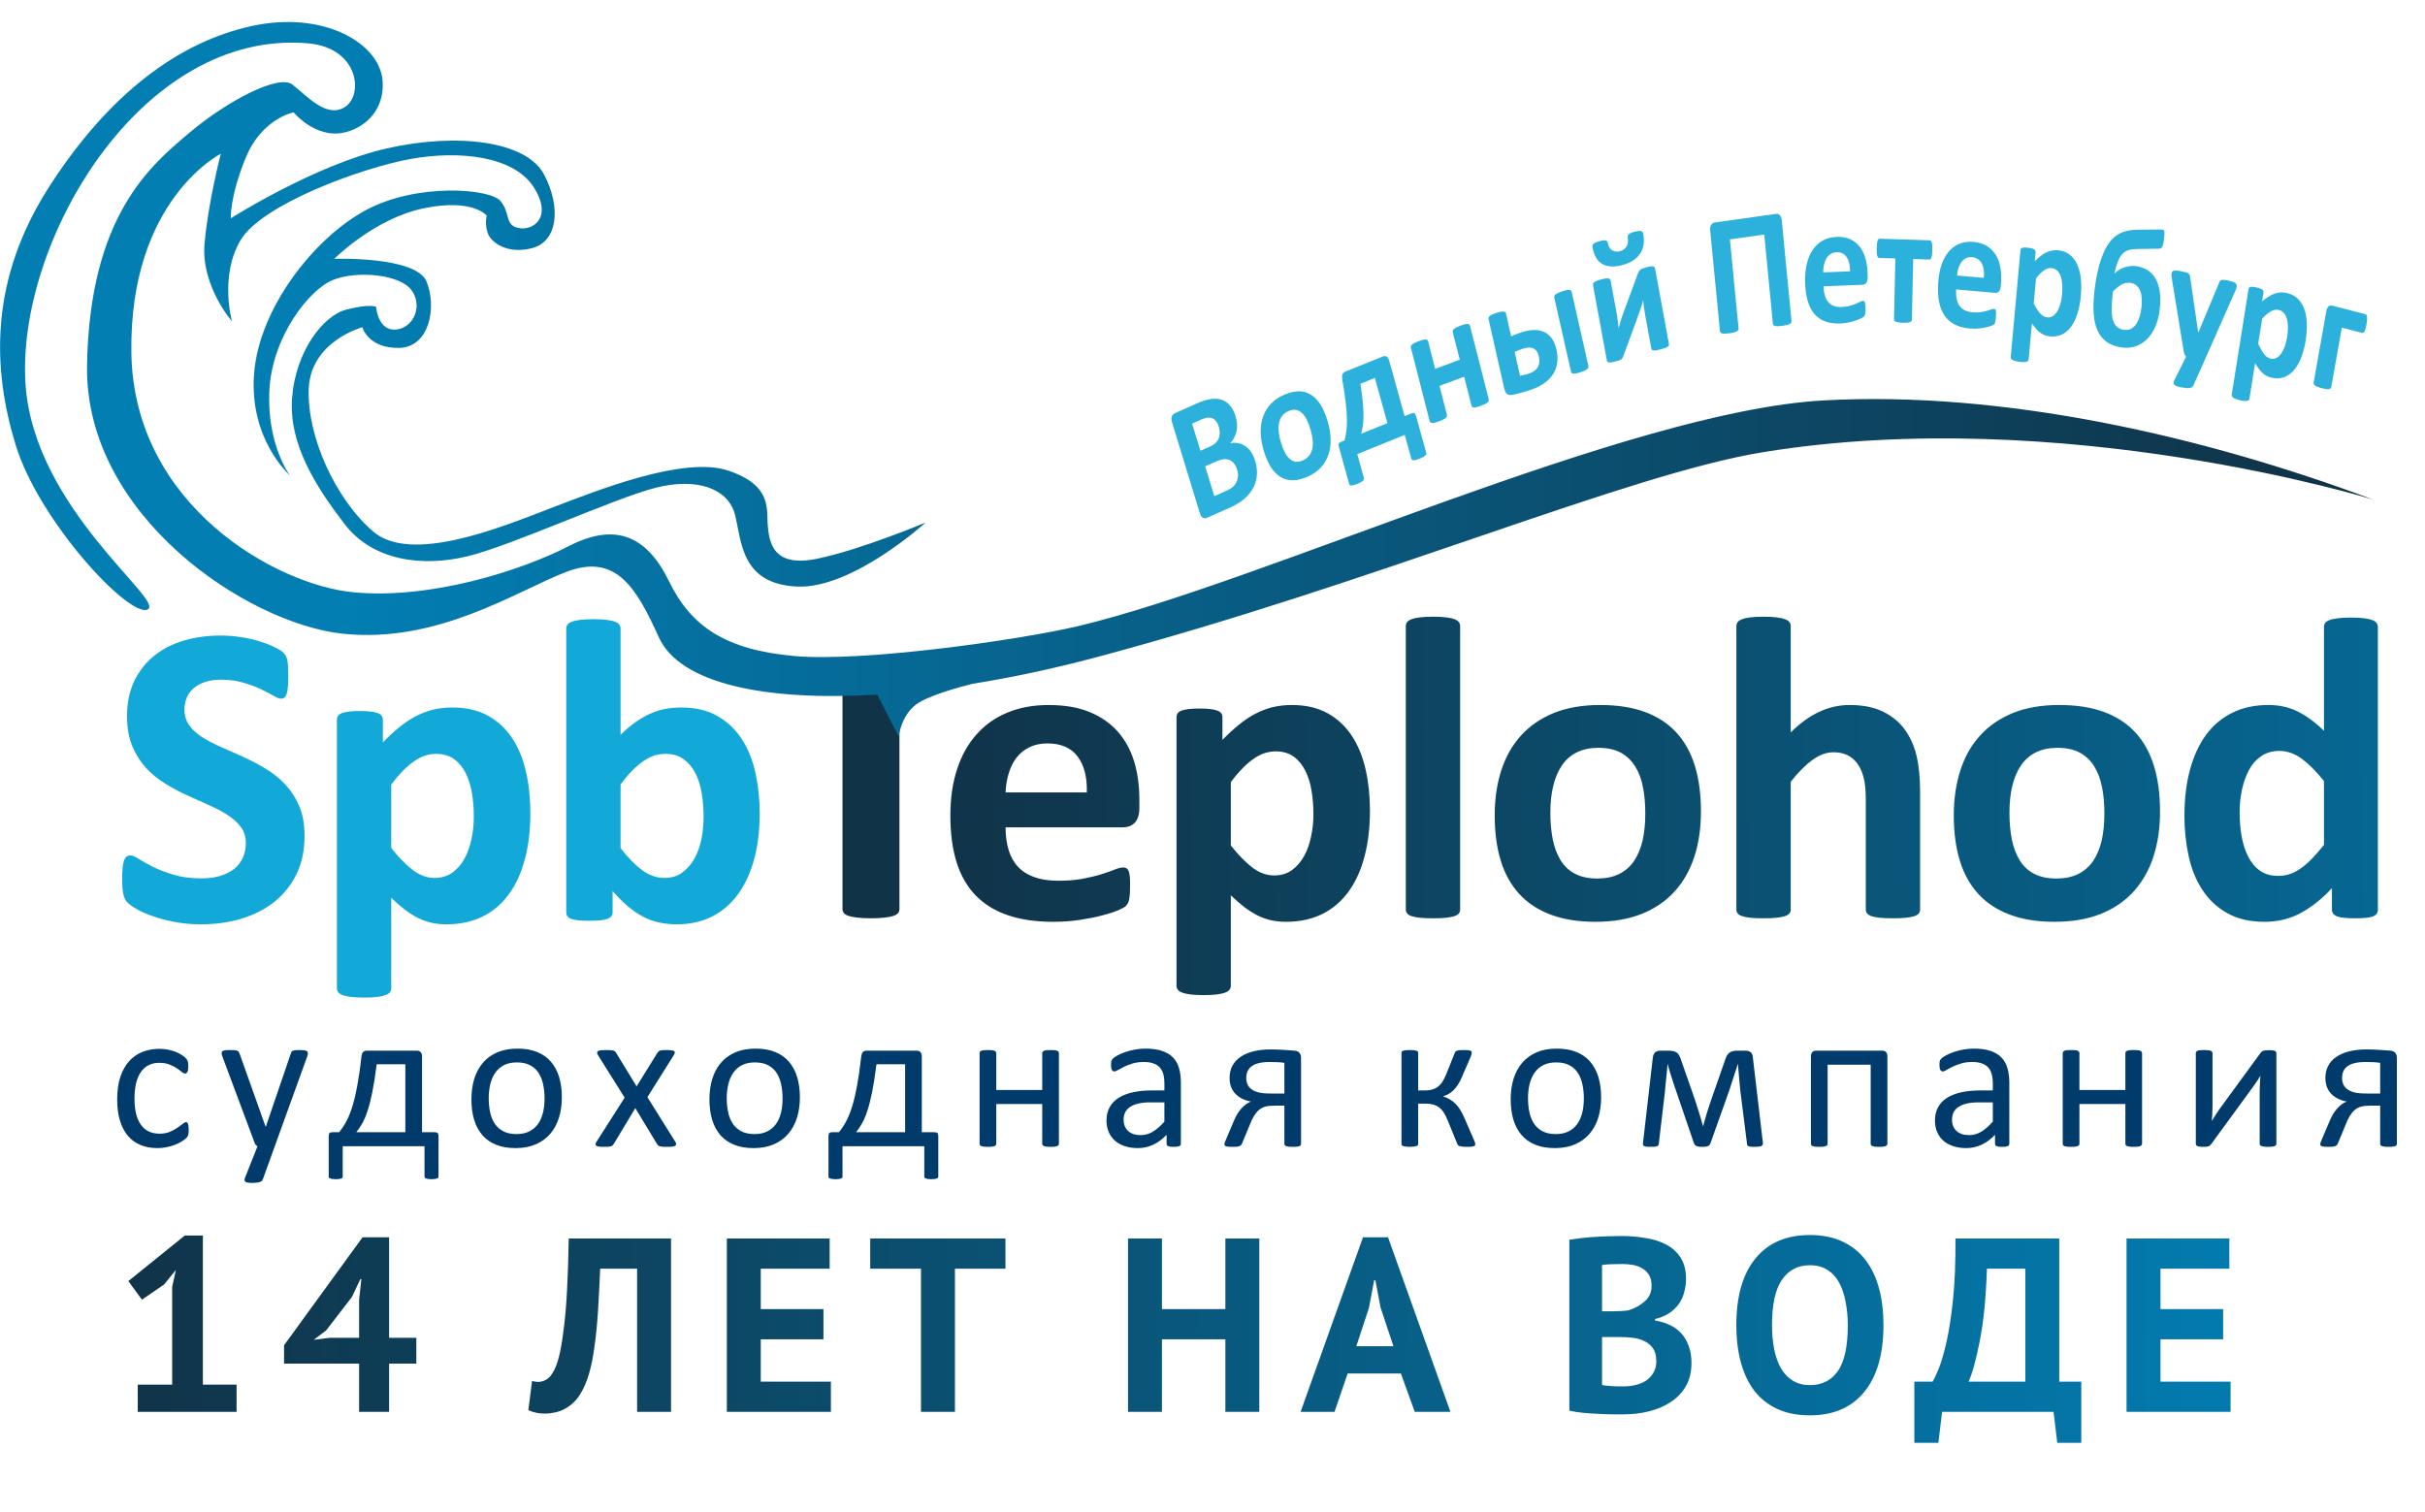
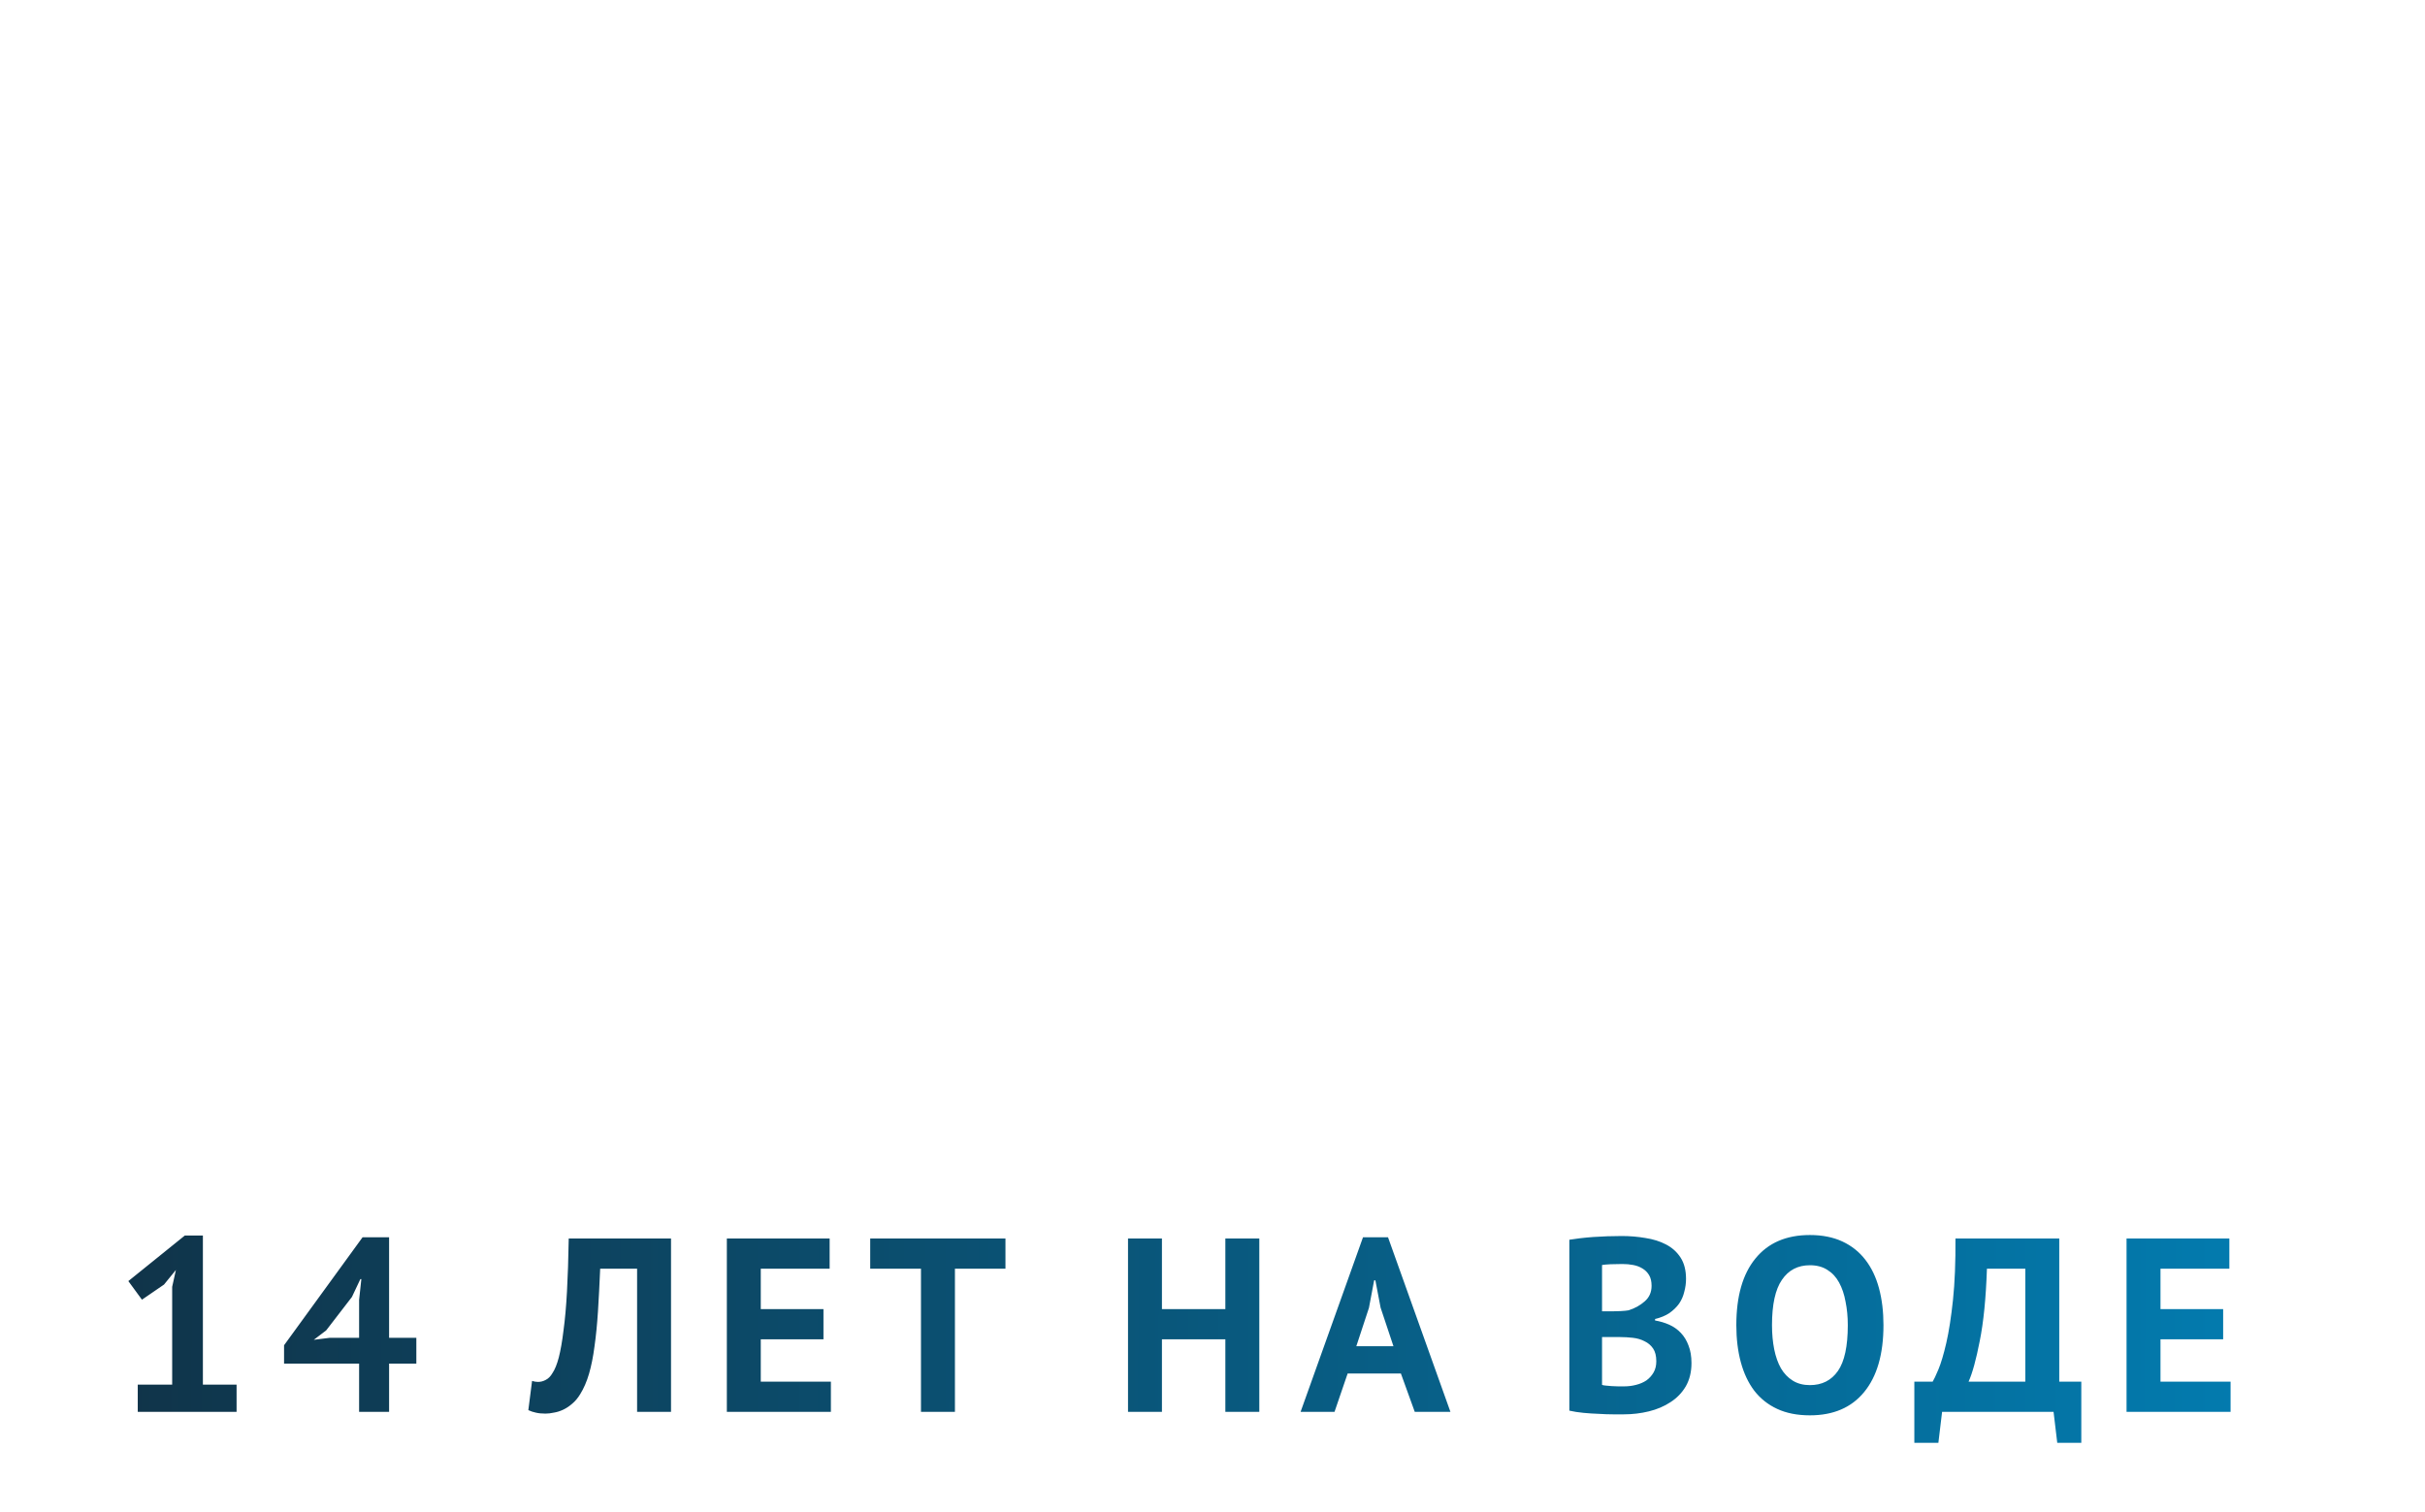
<svg xmlns="http://www.w3.org/2000/svg" width="93" height="58" viewBox="0 0 93 58" fill="none">
  <g clip-path="url(#clip0_6262_21714)">
    <path d="M34.494 26.605V34.874C34.494 34.928 34.477 34.979 34.441 35.024C34.404 35.066 34.345 35.103 34.263 35.131C34.181 35.157 34.068 35.179 33.927 35.196C33.786 35.213 33.611 35.222 33.402 35.222C33.193 35.222 33.018 35.213 32.877 35.196C32.736 35.179 32.623 35.157 32.541 35.131C32.459 35.103 32.4 35.066 32.363 35.024C32.327 34.979 32.31 34.928 32.31 34.874V26.6L33.069 25.947L34.494 26.605ZM43.695 30.988C43.695 31.242 43.639 31.428 43.526 31.549C43.413 31.671 43.258 31.733 43.057 31.733H38.564C38.564 32.046 38.6 32.328 38.676 32.585C38.75 32.839 38.868 33.057 39.029 33.234C39.193 33.412 39.402 33.548 39.659 33.641C39.916 33.734 40.221 33.782 40.579 33.782C40.943 33.782 41.262 33.757 41.539 33.703C41.812 33.649 42.052 33.593 42.253 33.528C42.453 33.463 42.62 33.407 42.752 33.353C42.885 33.299 42.992 33.274 43.074 33.274C43.125 33.274 43.167 33.282 43.199 33.302C43.232 33.322 43.261 33.356 43.283 33.407C43.303 33.455 43.32 33.525 43.328 33.615C43.337 33.706 43.34 33.822 43.34 33.957C43.34 34.078 43.337 34.183 43.331 34.268C43.325 34.352 43.317 34.426 43.306 34.485C43.294 34.547 43.28 34.598 43.258 34.637C43.235 34.68 43.207 34.719 43.17 34.759C43.133 34.795 43.038 34.849 42.877 34.917C42.716 34.985 42.513 35.05 42.264 35.114C42.016 35.179 41.733 35.236 41.414 35.284C41.096 35.332 40.754 35.357 40.39 35.357C39.732 35.357 39.159 35.275 38.665 35.109C38.174 34.945 37.762 34.694 37.429 34.358C37.099 34.022 36.853 33.596 36.689 33.085C36.528 32.571 36.447 31.97 36.447 31.281C36.447 30.626 36.531 30.036 36.703 29.509C36.873 28.984 37.121 28.538 37.449 28.171C37.773 27.804 38.168 27.524 38.634 27.332C39.103 27.137 39.628 27.042 40.212 27.042C40.83 27.042 41.358 27.132 41.795 27.315C42.236 27.496 42.594 27.75 42.877 28.072C43.156 28.394 43.365 28.777 43.498 29.218C43.63 29.658 43.695 30.138 43.695 30.657V30.988ZM41.68 30.395C41.697 29.811 41.578 29.351 41.327 29.017C41.076 28.681 40.689 28.515 40.164 28.515C39.899 28.515 39.667 28.566 39.472 28.665C39.275 28.763 39.111 28.896 38.981 29.065C38.852 29.235 38.753 29.432 38.685 29.661C38.614 29.892 38.575 30.135 38.564 30.395L41.68 30.395ZM52.538 31.092C52.538 31.747 52.467 32.34 52.326 32.865C52.188 33.39 51.982 33.839 51.711 34.208C51.442 34.578 51.107 34.86 50.706 35.061C50.302 35.258 49.842 35.357 49.325 35.357C49.111 35.357 48.913 35.337 48.736 35.295C48.555 35.253 48.383 35.191 48.213 35.106C48.047 35.018 47.88 34.914 47.714 34.787C47.55 34.66 47.378 34.51 47.203 34.341V37.813C47.203 37.869 47.186 37.917 47.152 37.962C47.121 38.005 47.065 38.044 46.983 38.073C46.904 38.104 46.796 38.126 46.666 38.143C46.534 38.16 46.364 38.169 46.161 38.169C45.958 38.169 45.789 38.16 45.656 38.143C45.526 38.126 45.419 38.104 45.34 38.073C45.258 38.044 45.202 38.005 45.17 37.962C45.137 37.917 45.12 37.869 45.12 37.813V27.507C45.12 27.454 45.134 27.406 45.162 27.363C45.187 27.321 45.235 27.287 45.306 27.259C45.374 27.233 45.464 27.211 45.58 27.197C45.693 27.183 45.834 27.177 46.003 27.177C46.17 27.177 46.308 27.183 46.421 27.197C46.534 27.211 46.627 27.233 46.695 27.259C46.763 27.287 46.81 27.321 46.839 27.363C46.867 27.406 46.881 27.454 46.881 27.51V28.38C47.096 28.159 47.304 27.965 47.513 27.798C47.719 27.629 47.928 27.49 48.143 27.377C48.36 27.265 48.58 27.18 48.809 27.123C49.038 27.07 49.28 27.041 49.54 27.041C50.079 27.041 50.539 27.149 50.92 27.36C51.299 27.572 51.609 27.863 51.849 28.233C52.089 28.6 52.264 29.032 52.374 29.523C52.484 30.011 52.538 30.536 52.538 31.092ZM50.37 31.236C50.37 30.923 50.347 30.621 50.299 30.333C50.254 30.045 50.172 29.788 50.059 29.562C49.946 29.336 49.8 29.156 49.616 29.023C49.43 28.888 49.201 28.82 48.927 28.82C48.789 28.82 48.654 28.84 48.518 28.882C48.383 28.924 48.247 28.989 48.106 29.085C47.965 29.178 47.821 29.3 47.674 29.447C47.525 29.596 47.366 29.779 47.203 30V32.43C47.493 32.797 47.773 33.079 48.035 33.28C48.301 33.48 48.575 33.579 48.86 33.579C49.131 33.579 49.359 33.511 49.548 33.373C49.737 33.234 49.895 33.054 50.014 32.834C50.136 32.611 50.226 32.359 50.282 32.077C50.342 31.798 50.37 31.515 50.37 31.236ZM55.997 34.891C55.997 34.945 55.98 34.993 55.946 35.035C55.915 35.078 55.859 35.112 55.777 35.14C55.698 35.165 55.591 35.188 55.461 35.202C55.328 35.216 55.159 35.222 54.956 35.222C54.752 35.222 54.583 35.216 54.45 35.202C54.321 35.188 54.213 35.165 54.134 35.14C54.052 35.112 53.996 35.078 53.965 35.035C53.931 34.993 53.914 34.945 53.914 34.891V24.01C53.914 23.953 53.931 23.905 53.965 23.86C53.996 23.818 54.052 23.779 54.134 23.75C54.213 23.719 54.321 23.697 54.45 23.68C54.583 23.663 54.752 23.654 54.956 23.654C55.159 23.654 55.328 23.663 55.461 23.68C55.591 23.697 55.698 23.719 55.777 23.75C55.859 23.779 55.915 23.818 55.946 23.86C55.98 23.905 55.997 23.953 55.997 24.01V34.891ZM65.232 31.126C65.232 31.753 65.15 32.326 64.984 32.845C64.817 33.361 64.569 33.807 64.23 34.183C63.894 34.558 63.474 34.846 62.965 35.052C62.457 35.255 61.864 35.357 61.187 35.357C60.529 35.357 59.959 35.267 59.474 35.083C58.988 34.903 58.585 34.637 58.266 34.29C57.947 33.943 57.709 33.517 57.554 33.009C57.399 32.503 57.323 31.925 57.323 31.273C57.323 30.646 57.407 30.07 57.574 29.551C57.743 29.029 57.995 28.583 58.333 28.21C58.669 27.84 59.09 27.552 59.595 27.346C60.097 27.143 60.69 27.041 61.368 27.041C62.031 27.041 62.604 27.132 63.09 27.31C63.575 27.49 63.976 27.753 64.292 28.1C64.611 28.447 64.845 28.873 65.001 29.381C65.156 29.887 65.232 30.468 65.232 31.126ZM63.098 31.208C63.098 30.844 63.07 30.508 63.011 30.203C62.951 29.895 62.855 29.63 62.714 29.404C62.576 29.178 62.392 29 62.164 28.873C61.932 28.746 61.644 28.684 61.294 28.684C60.984 28.684 60.713 28.741 60.479 28.854C60.247 28.967 60.055 29.133 59.906 29.351C59.756 29.568 59.643 29.83 59.57 30.135C59.493 30.443 59.457 30.79 59.457 31.182C59.457 31.547 59.488 31.882 59.547 32.187C59.609 32.495 59.708 32.76 59.843 32.986C59.979 33.212 60.163 33.387 60.397 33.511C60.628 33.635 60.916 33.697 61.261 33.697C61.577 33.697 61.85 33.641 62.085 33.528C62.316 33.415 62.508 33.251 62.658 33.037C62.807 32.819 62.917 32.56 62.991 32.255C63.061 31.947 63.098 31.6 63.098 31.208ZM73.637 34.891C73.637 34.945 73.62 34.993 73.586 35.035C73.555 35.078 73.499 35.112 73.422 35.14C73.343 35.165 73.236 35.188 73.101 35.202C72.965 35.216 72.799 35.222 72.601 35.222C72.395 35.222 72.226 35.216 72.09 35.202C71.955 35.188 71.847 35.165 71.768 35.14C71.692 35.112 71.636 35.078 71.605 35.035C71.571 34.993 71.554 34.945 71.554 34.891V30.683C71.554 30.324 71.528 30.042 71.475 29.839C71.424 29.633 71.348 29.458 71.249 29.314C71.15 29.167 71.02 29.054 70.865 28.972C70.707 28.893 70.526 28.854 70.317 28.854C70.052 28.854 69.787 28.95 69.516 29.144C69.248 29.336 68.965 29.619 68.675 29.986V34.891C68.675 34.945 68.658 34.993 68.624 35.035C68.593 35.078 68.536 35.112 68.454 35.14C68.375 35.165 68.268 35.188 68.138 35.202C68.006 35.216 67.836 35.222 67.633 35.222C67.43 35.222 67.26 35.216 67.128 35.202C66.998 35.188 66.891 35.165 66.812 35.14C66.73 35.112 66.673 35.078 66.642 35.035C66.608 34.993 66.591 34.945 66.591 34.891V24.01C66.591 23.953 66.608 23.905 66.642 23.86C66.673 23.818 66.73 23.779 66.812 23.75C66.891 23.719 66.998 23.697 67.128 23.68C67.26 23.663 67.43 23.654 67.633 23.654C67.836 23.654 68.006 23.663 68.138 23.68C68.268 23.697 68.375 23.719 68.454 23.75C68.536 23.779 68.593 23.818 68.624 23.86C68.658 23.905 68.675 23.956 68.675 24.01V28.092C69.033 27.739 69.397 27.476 69.77 27.301C70.142 27.129 70.529 27.041 70.933 27.041C71.435 27.041 71.859 27.123 72.203 27.29C72.547 27.454 72.824 27.682 73.039 27.967C73.25 28.255 73.403 28.588 73.496 28.972C73.589 29.356 73.637 29.822 73.637 30.367V34.891ZM82.838 31.126C82.838 31.753 82.756 32.326 82.59 32.845C82.423 33.361 82.174 33.807 81.836 34.183C81.5 34.558 81.079 34.846 80.571 35.052C80.063 35.255 79.47 35.357 78.793 35.357C78.135 35.357 77.565 35.267 77.08 35.083C76.594 34.903 76.19 34.637 75.871 34.29C75.552 33.943 75.315 33.517 75.16 33.009C75.005 32.503 74.929 31.925 74.929 31.273C74.929 30.646 75.013 30.07 75.18 29.551C75.349 29.029 75.6 28.583 75.939 28.21C76.275 27.84 76.696 27.552 77.201 27.346C77.703 27.143 78.296 27.041 78.974 27.041C79.637 27.041 80.21 27.132 80.695 27.31C81.181 27.49 81.582 27.753 81.898 28.1C82.217 28.447 82.451 28.873 82.606 29.381C82.762 29.887 82.838 30.468 82.838 31.126ZM80.704 31.208C80.704 30.844 80.676 30.508 80.616 30.203C80.557 29.895 80.461 29.63 80.32 29.404C80.182 29.178 79.998 29 79.77 28.873C79.538 28.746 79.25 28.684 78.9 28.684C78.59 28.684 78.319 28.741 78.085 28.854C77.853 28.967 77.661 29.133 77.511 29.351C77.362 29.568 77.249 29.83 77.175 30.135C77.099 30.443 77.063 30.79 77.063 31.182C77.063 31.547 77.094 31.882 77.153 32.187C77.215 32.495 77.314 32.76 77.449 32.986C77.585 33.212 77.768 33.387 78.003 33.511C78.234 33.635 78.522 33.697 78.866 33.697C79.183 33.697 79.456 33.641 79.691 33.528C79.922 33.415 80.114 33.251 80.264 33.037C80.413 32.819 80.523 32.56 80.597 32.255C80.667 31.947 80.704 31.6 80.704 31.208ZM91.192 34.891C91.192 34.951 91.178 35.002 91.15 35.044C91.124 35.086 91.076 35.12 91.011 35.148C90.944 35.174 90.853 35.194 90.74 35.205C90.627 35.216 90.489 35.222 90.325 35.222C90.148 35.222 90.004 35.216 89.894 35.205C89.783 35.194 89.696 35.174 89.625 35.148C89.558 35.12 89.507 35.083 89.479 35.044C89.448 35.002 89.431 34.951 89.431 34.889V34.067C89.052 34.477 88.651 34.793 88.237 35.019C87.819 35.244 87.359 35.357 86.851 35.357C86.289 35.357 85.812 35.247 85.425 35.03C85.036 34.812 84.719 34.519 84.474 34.149C84.228 33.782 84.05 33.35 83.94 32.856C83.83 32.362 83.774 31.843 83.774 31.298C83.774 30.643 83.844 30.053 83.986 29.528C84.127 29.006 84.33 28.56 84.601 28.19C84.872 27.82 85.208 27.538 85.612 27.338C86.012 27.14 86.475 27.041 87 27.041C87.412 27.041 87.788 27.126 88.124 27.293C88.462 27.462 88.796 27.708 89.126 28.032V24.044C89.126 23.987 89.14 23.939 89.171 23.894C89.202 23.852 89.256 23.812 89.338 23.784C89.416 23.753 89.524 23.73 89.654 23.714C89.786 23.697 89.956 23.688 90.159 23.688C90.362 23.688 90.531 23.697 90.664 23.714C90.794 23.73 90.901 23.753 90.977 23.784C91.054 23.812 91.11 23.852 91.141 23.894C91.175 23.939 91.192 23.987 91.192 24.044L91.192 34.891ZM89.126 29.96C88.829 29.585 88.541 29.3 88.27 29.099C87.997 28.902 87.712 28.803 87.412 28.803C87.144 28.803 86.91 28.871 86.715 29.006C86.518 29.142 86.362 29.319 86.244 29.545C86.125 29.774 86.035 30.025 85.978 30.302C85.919 30.581 85.891 30.866 85.891 31.157C85.891 31.468 85.916 31.767 85.964 32.057C86.015 32.351 86.097 32.611 86.21 32.839C86.323 33.068 86.472 33.251 86.662 33.39C86.848 33.528 87.085 33.596 87.373 33.596C87.514 33.596 87.655 33.576 87.791 33.534C87.926 33.491 88.062 33.426 88.203 33.33C88.344 33.237 88.488 33.116 88.638 32.964C88.787 32.811 88.951 32.627 89.126 32.407V29.96Z" fill="url(#paint0_linear_6262_21714)" />
-     <path d="M7.236 43.335C7.236 43.378 7.234 43.416 7.232 43.448C7.229 43.481 7.225 43.507 7.219 43.53C7.212 43.552 7.204 43.571 7.195 43.588C7.186 43.605 7.166 43.63 7.133 43.661C7.101 43.694 7.046 43.734 6.97 43.782C6.892 43.83 6.805 43.873 6.709 43.91C6.611 43.948 6.507 43.979 6.394 44.001C6.281 44.025 6.164 44.037 6.043 44.037C5.792 44.037 5.571 43.996 5.379 43.913C5.185 43.831 5.023 43.711 4.894 43.553C4.764 43.395 4.665 43.2 4.597 42.971C4.528 42.741 4.494 42.476 4.494 42.175C4.494 41.834 4.536 41.54 4.619 41.294C4.704 41.049 4.818 40.847 4.963 40.691C5.109 40.534 5.28 40.418 5.476 40.342C5.674 40.267 5.887 40.229 6.116 40.229C6.227 40.229 6.334 40.239 6.438 40.26C6.543 40.28 6.638 40.308 6.726 40.341C6.813 40.375 6.892 40.413 6.959 40.458C7.028 40.501 7.078 40.539 7.108 40.57C7.139 40.601 7.161 40.626 7.172 40.643C7.183 40.662 7.193 40.683 7.201 40.708C7.208 40.732 7.213 40.759 7.216 40.791C7.219 40.821 7.22 40.861 7.22 40.907C7.22 41.007 7.208 41.077 7.186 41.117C7.162 41.157 7.134 41.177 7.1 41.177C7.062 41.177 7.017 41.156 6.967 41.112C6.917 41.07 6.854 41.023 6.776 40.971C6.698 40.92 6.605 40.873 6.496 40.83C6.386 40.787 6.257 40.766 6.108 40.766C5.802 40.766 5.566 40.883 5.403 41.119C5.239 41.353 5.158 41.694 5.158 42.141C5.158 42.363 5.179 42.559 5.221 42.728C5.264 42.895 5.326 43.036 5.409 43.149C5.491 43.261 5.592 43.345 5.712 43.401C5.832 43.456 5.969 43.484 6.123 43.484C6.27 43.484 6.399 43.46 6.51 43.414C6.621 43.368 6.716 43.316 6.797 43.26C6.879 43.205 6.947 43.154 7.003 43.11C7.058 43.064 7.1 43.041 7.132 43.041C7.149 43.041 7.165 43.047 7.178 43.057C7.191 43.068 7.201 43.085 7.211 43.108C7.22 43.133 7.226 43.164 7.23 43.202C7.234 43.239 7.236 43.283 7.236 43.335L7.236 43.335ZM10.538 43.965L10.076 45.244C10.06 45.285 10.021 45.316 9.958 45.339C9.896 45.361 9.8 45.372 9.671 45.372C9.604 45.372 9.55 45.369 9.509 45.363C9.468 45.356 9.436 45.344 9.414 45.33C9.393 45.314 9.381 45.293 9.378 45.268C9.376 45.241 9.382 45.211 9.397 45.174L9.876 43.965C9.852 43.955 9.83 43.938 9.81 43.916C9.789 43.892 9.775 43.868 9.768 43.842L8.529 40.524C8.508 40.47 8.499 40.426 8.499 40.396C8.499 40.364 8.508 40.34 8.529 40.322C8.55 40.304 8.583 40.292 8.629 40.285C8.675 40.279 8.737 40.276 8.815 40.276C8.891 40.276 8.952 40.277 8.997 40.281C9.04 40.285 9.074 40.293 9.101 40.304C9.126 40.313 9.144 40.329 9.156 40.347C9.168 40.367 9.18 40.393 9.193 40.426L10.184 43.212H10.196L11.152 40.412C11.168 40.362 11.186 40.33 11.209 40.317C11.23 40.302 11.263 40.292 11.306 40.285C11.351 40.279 11.414 40.276 11.496 40.276C11.568 40.276 11.627 40.279 11.674 40.285C11.72 40.292 11.754 40.304 11.775 40.322C11.797 40.34 11.808 40.364 11.808 40.396C11.808 40.426 11.8 40.466 11.785 40.512L10.538 43.965ZM13.143 45.13C13.143 45.148 13.139 45.162 13.132 45.174C13.124 45.185 13.109 45.195 13.088 45.203C13.066 45.21 13.038 45.216 13.005 45.222C12.972 45.227 12.931 45.23 12.883 45.23C12.829 45.23 12.784 45.227 12.75 45.222C12.715 45.216 12.688 45.21 12.665 45.203C12.644 45.195 12.629 45.185 12.619 45.174C12.61 45.162 12.606 45.148 12.606 45.13V43.586C12.606 43.522 12.617 43.48 12.638 43.459C12.658 43.439 12.698 43.428 12.758 43.428H13.005C13.101 43.312 13.191 43.181 13.272 43.031C13.355 42.882 13.433 42.695 13.504 42.47C13.575 42.245 13.64 41.973 13.699 41.657C13.758 41.341 13.814 40.963 13.862 40.524C13.868 40.488 13.874 40.455 13.883 40.425C13.893 40.396 13.906 40.372 13.922 40.355C13.939 40.339 13.958 40.326 13.982 40.316C14.005 40.305 14.032 40.3 14.062 40.3H15.989C16.051 40.3 16.098 40.318 16.132 40.355C16.168 40.393 16.185 40.45 16.185 40.528V43.428H16.667C16.721 43.428 16.759 43.439 16.783 43.459C16.805 43.48 16.817 43.522 16.817 43.586V45.13C16.817 45.148 16.813 45.162 16.805 45.174C16.797 45.185 16.783 45.195 16.762 45.203C16.739 45.21 16.71 45.216 16.675 45.222C16.639 45.227 16.597 45.23 16.548 45.23C16.497 45.23 16.455 45.227 16.422 45.222C16.389 45.216 16.361 45.21 16.339 45.203C16.318 45.195 16.302 45.185 16.293 45.174C16.284 45.162 16.28 45.148 16.28 45.13V43.965H13.143V45.13H13.143ZM15.545 40.821H14.447C14.393 41.241 14.338 41.595 14.28 41.884C14.222 42.172 14.16 42.414 14.094 42.613C14.028 42.812 13.96 42.973 13.887 43.098C13.816 43.223 13.741 43.334 13.663 43.428H15.545V40.821H15.545ZM21.547 42.092C21.547 42.375 21.51 42.636 21.435 42.874C21.361 43.111 21.25 43.316 21.102 43.489C20.955 43.661 20.769 43.796 20.548 43.892C20.325 43.988 20.067 44.037 19.775 44.037C19.489 44.037 19.24 43.995 19.028 43.909C18.816 43.825 18.64 43.701 18.499 43.539C18.358 43.377 18.253 43.179 18.183 42.949C18.113 42.717 18.079 42.455 18.079 42.162C18.079 41.879 18.116 41.618 18.188 41.381C18.262 41.142 18.373 40.937 18.52 40.765C18.668 40.592 18.852 40.459 19.073 40.363C19.294 40.268 19.552 40.221 19.847 40.221C20.133 40.221 20.382 40.263 20.594 40.349C20.806 40.433 20.982 40.556 21.123 40.718C21.264 40.88 21.371 41.077 21.442 41.308C21.512 41.54 21.547 41.801 21.547 42.092ZM20.884 42.133C20.884 41.944 20.866 41.767 20.831 41.599C20.797 41.432 20.739 41.286 20.658 41.16C20.579 41.033 20.47 40.933 20.333 40.861C20.198 40.787 20.026 40.75 19.822 40.75C19.634 40.75 19.472 40.783 19.336 40.85C19.201 40.917 19.09 41.012 19.002 41.135C18.914 41.257 18.849 41.402 18.807 41.569C18.764 41.736 18.742 41.919 18.742 42.117C18.742 42.308 18.76 42.487 18.795 42.654C18.829 42.821 18.887 42.967 18.969 43.093C19.051 43.216 19.16 43.316 19.296 43.389C19.433 43.462 19.604 43.499 19.808 43.499C19.993 43.499 20.154 43.467 20.291 43.399C20.428 43.332 20.54 43.239 20.628 43.117C20.716 42.996 20.781 42.852 20.822 42.684C20.863 42.517 20.884 42.333 20.884 42.133V42.133ZM25.899 43.796C25.921 43.833 25.931 43.863 25.931 43.886C25.931 43.912 25.918 43.931 25.894 43.947C25.869 43.962 25.832 43.973 25.782 43.98C25.732 43.987 25.666 43.989 25.587 43.989C25.51 43.989 25.449 43.988 25.404 43.984C25.358 43.98 25.323 43.973 25.296 43.964C25.269 43.955 25.248 43.943 25.234 43.93C25.22 43.916 25.208 43.9 25.198 43.881L24.364 42.503L23.535 43.881C23.524 43.9 23.512 43.916 23.498 43.93C23.485 43.943 23.463 43.955 23.436 43.964C23.41 43.973 23.374 43.98 23.33 43.984C23.287 43.988 23.229 43.989 23.157 43.989C23.082 43.989 23.021 43.987 22.974 43.98C22.926 43.973 22.891 43.962 22.87 43.947C22.847 43.931 22.837 43.912 22.838 43.886C22.839 43.863 22.852 43.833 22.875 43.796L23.956 42.102L22.933 40.47C22.913 40.433 22.901 40.403 22.9 40.379C22.898 40.354 22.91 40.334 22.935 40.317C22.959 40.3 22.996 40.289 23.047 40.284C23.097 40.279 23.163 40.276 23.245 40.276C23.32 40.276 23.379 40.277 23.425 40.281C23.47 40.285 23.506 40.292 23.531 40.3C23.557 40.306 23.575 40.317 23.588 40.33C23.602 40.343 23.614 40.359 23.624 40.376L24.414 41.669L25.217 40.376C25.227 40.36 25.238 40.347 25.252 40.334C25.265 40.321 25.282 40.31 25.303 40.301C25.325 40.292 25.356 40.285 25.396 40.281C25.436 40.277 25.491 40.276 25.56 40.276C25.635 40.276 25.695 40.279 25.743 40.284C25.791 40.289 25.826 40.298 25.849 40.313C25.873 40.327 25.882 40.347 25.88 40.372C25.877 40.398 25.865 40.43 25.841 40.47L24.828 42.083L25.899 43.796ZM30.676 42.092C30.676 42.375 30.639 42.636 30.564 42.874C30.49 43.111 30.378 43.316 30.231 43.489C30.083 43.661 29.897 43.796 29.676 43.892C29.454 43.988 29.196 44.037 28.903 44.037C28.618 44.037 28.369 43.995 28.157 43.909C27.945 43.825 27.768 43.701 27.627 43.539C27.486 43.377 27.381 43.179 27.311 42.949C27.242 42.717 27.207 42.455 27.207 42.162C27.207 41.879 27.244 41.618 27.317 41.381C27.39 41.142 27.501 40.937 27.648 40.765C27.796 40.592 27.98 40.459 28.201 40.363C28.423 40.268 28.681 40.221 28.976 40.221C29.262 40.221 29.51 40.263 29.722 40.349C29.934 40.433 30.111 40.556 30.252 40.718C30.392 40.88 30.499 41.077 30.57 41.308C30.64 41.54 30.676 41.801 30.676 42.092ZM30.012 42.133C30.012 41.944 29.995 41.767 29.959 41.599C29.925 41.432 29.867 41.286 29.787 41.16C29.708 41.033 29.599 40.933 29.462 40.861C29.326 40.787 29.155 40.75 28.951 40.75C28.762 40.75 28.601 40.783 28.465 40.85C28.329 40.917 28.219 41.012 28.13 41.135C28.042 41.257 27.978 41.402 27.936 41.569C27.892 41.736 27.871 41.919 27.871 42.117C27.871 42.308 27.888 42.487 27.924 42.654C27.958 42.821 28.016 42.967 28.098 43.093C28.179 43.216 28.288 43.316 28.424 43.389C28.561 43.462 28.732 43.499 28.936 43.499C29.122 43.499 29.282 43.467 29.419 43.399C29.556 43.332 29.668 43.239 29.756 43.117C29.845 42.996 29.909 42.852 29.95 42.684C29.991 42.517 30.012 42.333 30.012 42.133V42.133ZM32.31 45.13C32.31 45.148 32.306 45.162 32.298 45.174C32.29 45.185 32.276 45.195 32.255 45.203C32.233 45.21 32.205 45.216 32.172 45.222C32.139 45.227 32.098 45.23 32.049 45.23C31.995 45.23 31.951 45.227 31.916 45.222C31.882 45.216 31.855 45.21 31.832 45.203C31.811 45.195 31.795 45.185 31.786 45.174C31.777 45.162 31.773 45.148 31.773 45.13V43.586C31.773 43.522 31.783 43.48 31.805 43.459C31.824 43.439 31.865 43.428 31.924 43.428H32.172C32.268 43.312 32.358 43.181 32.439 43.031C32.522 42.882 32.6 42.695 32.671 42.47C32.742 42.245 32.807 41.973 32.866 41.657C32.925 41.341 32.98 40.963 33.029 40.524C33.034 40.488 33.041 40.455 33.05 40.425C33.059 40.396 33.073 40.372 33.088 40.355C33.105 40.339 33.125 40.326 33.149 40.316C33.171 40.305 33.199 40.3 33.229 40.3H35.156C35.218 40.3 35.265 40.318 35.299 40.355C35.335 40.393 35.352 40.45 35.352 40.528V43.428H35.834C35.888 43.428 35.926 43.439 35.95 43.459C35.972 43.48 35.984 43.522 35.984 43.586V45.13C35.984 45.148 35.98 45.162 35.972 45.174C35.964 45.185 35.95 45.195 35.929 45.203C35.906 45.21 35.877 45.216 35.842 45.222C35.806 45.227 35.764 45.23 35.715 45.23C35.664 45.23 35.622 45.227 35.589 45.222C35.556 45.216 35.528 45.21 35.506 45.203C35.485 45.195 35.469 45.185 35.46 45.174C35.45 45.162 35.447 45.148 35.447 45.13V43.965H32.31V45.13H32.31ZM34.712 40.821H33.614C33.56 41.241 33.504 41.596 33.447 41.884C33.389 42.172 33.327 42.414 33.261 42.613C33.195 42.812 33.127 42.973 33.054 43.098C32.983 43.223 32.908 43.334 32.83 43.428H34.712V40.821H34.712ZM40.61 43.869C40.61 43.891 40.605 43.908 40.594 43.922C40.584 43.935 40.568 43.948 40.544 43.959C40.52 43.968 40.489 43.976 40.447 43.981C40.406 43.987 40.355 43.989 40.293 43.989C40.227 43.989 40.174 43.987 40.133 43.981C40.091 43.976 40.059 43.968 40.036 43.959C40.012 43.948 39.996 43.935 39.986 43.922C39.975 43.908 39.97 43.891 39.97 43.869V42.346H38.208V43.869C38.208 43.891 38.203 43.908 38.192 43.922C38.182 43.935 38.166 43.948 38.142 43.959C38.119 43.968 38.087 43.976 38.045 43.981C38.004 43.987 37.951 43.989 37.887 43.989C37.824 43.989 37.772 43.987 37.731 43.981C37.689 43.976 37.657 43.968 37.633 43.959C37.608 43.948 37.591 43.935 37.581 43.922C37.572 43.908 37.568 43.891 37.568 43.869V40.396C37.568 40.375 37.572 40.358 37.581 40.343C37.591 40.33 37.608 40.317 37.633 40.305C37.657 40.293 37.689 40.285 37.731 40.281C37.772 40.277 37.824 40.276 37.887 40.276C37.951 40.276 38.004 40.277 38.045 40.281C38.087 40.285 38.119 40.293 38.142 40.305C38.166 40.317 38.182 40.33 38.192 40.343C38.203 40.358 38.208 40.375 38.208 40.396V41.809H39.97V40.396C39.97 40.375 39.975 40.358 39.986 40.343C39.996 40.33 40.012 40.317 40.036 40.305C40.059 40.293 40.091 40.285 40.133 40.281C40.174 40.277 40.227 40.276 40.293 40.276C40.355 40.276 40.406 40.277 40.447 40.281C40.489 40.285 40.52 40.293 40.544 40.305C40.568 40.317 40.584 40.33 40.594 40.343C40.605 40.358 40.61 40.375 40.61 40.396V43.869ZM45.287 43.873C45.287 43.904 45.277 43.927 45.257 43.943C45.236 43.959 45.208 43.969 45.172 43.977C45.136 43.985 45.083 43.989 45.014 43.989C44.948 43.989 44.894 43.985 44.854 43.977C44.815 43.969 44.786 43.959 44.767 43.943C44.749 43.927 44.74 43.905 44.74 43.873V43.526C44.588 43.688 44.42 43.814 44.233 43.904C44.046 43.992 43.848 44.037 43.64 44.037C43.457 44.037 43.291 44.013 43.144 43.965C42.996 43.918 42.87 43.848 42.766 43.759C42.662 43.669 42.58 43.557 42.522 43.427C42.464 43.295 42.435 43.147 42.435 42.979C42.435 42.783 42.475 42.613 42.555 42.47C42.634 42.325 42.749 42.205 42.899 42.11C43.048 42.016 43.231 41.943 43.447 41.896C43.663 41.848 43.906 41.825 44.176 41.825H44.655V41.553C44.655 41.42 44.641 41.302 44.613 41.198C44.584 41.095 44.539 41.009 44.476 40.941C44.413 40.873 44.331 40.821 44.231 40.787C44.131 40.751 44.008 40.734 43.861 40.734C43.705 40.734 43.564 40.753 43.44 40.791C43.315 40.829 43.206 40.87 43.112 40.916C43.019 40.962 42.94 41.003 42.876 41.041C42.815 41.079 42.767 41.098 42.737 41.098C42.716 41.098 42.697 41.092 42.683 41.082C42.667 41.073 42.654 41.057 42.642 41.036C42.63 41.016 42.622 40.99 42.617 40.958C42.612 40.925 42.609 40.891 42.609 40.851C42.609 40.788 42.613 40.737 42.622 40.7C42.631 40.663 42.654 40.628 42.688 40.595C42.722 40.562 42.783 40.522 42.867 40.476C42.951 40.431 43.05 40.389 43.161 40.351C43.27 40.314 43.391 40.283 43.523 40.258C43.653 40.233 43.786 40.221 43.919 40.221C44.168 40.221 44.38 40.248 44.555 40.305C44.73 40.362 44.871 40.446 44.979 40.555C45.087 40.664 45.165 40.8 45.214 40.962C45.262 41.124 45.287 41.314 45.287 41.529V43.873L45.287 43.873ZM44.655 42.283H44.112C43.938 42.283 43.786 42.297 43.657 42.328C43.53 42.356 43.423 42.401 43.337 42.459C43.253 42.517 43.191 42.586 43.15 42.667C43.111 42.749 43.091 42.842 43.091 42.948C43.091 43.128 43.148 43.272 43.262 43.378C43.377 43.485 43.536 43.539 43.743 43.539C43.909 43.539 44.064 43.497 44.206 43.411C44.349 43.327 44.499 43.197 44.655 43.022V42.283L44.655 42.283ZM49.896 43.869C49.896 43.891 49.892 43.908 49.883 43.923C49.874 43.939 49.858 43.951 49.834 43.96C49.811 43.969 49.779 43.976 49.737 43.981C49.696 43.987 49.642 43.989 49.575 43.989C49.512 43.989 49.461 43.987 49.42 43.981C49.378 43.976 49.345 43.969 49.321 43.96C49.296 43.951 49.279 43.939 49.27 43.923C49.26 43.909 49.257 43.891 49.257 43.869V42.409H48.89C48.731 42.409 48.607 42.422 48.518 42.447C48.429 42.474 48.349 42.516 48.279 42.576C48.208 42.637 48.145 42.715 48.089 42.808C48.032 42.902 47.978 43.016 47.926 43.153L47.645 43.831C47.632 43.864 47.618 43.892 47.603 43.912C47.587 43.933 47.564 43.948 47.535 43.96C47.507 43.972 47.468 43.98 47.423 43.984C47.379 43.988 47.323 43.989 47.256 43.989C47.209 43.989 47.165 43.988 47.129 43.985C47.092 43.983 47.06 43.979 47.034 43.972C47.009 43.966 46.989 43.955 46.977 43.941C46.964 43.927 46.957 43.909 46.957 43.889C46.957 43.871 46.964 43.842 46.978 43.802C46.993 43.763 47.022 43.693 47.065 43.593L47.343 42.941C47.416 42.777 47.504 42.634 47.609 42.516C47.715 42.396 47.836 42.308 47.973 42.251C47.722 42.205 47.525 42.105 47.376 41.952C47.229 41.798 47.155 41.595 47.155 41.343C47.155 41.175 47.189 41.024 47.259 40.888C47.329 40.753 47.43 40.638 47.566 40.545C47.7 40.45 47.866 40.377 48.063 40.327C48.26 40.277 48.485 40.252 48.74 40.252C48.801 40.252 48.873 40.254 48.954 40.256C49.035 40.259 49.118 40.263 49.204 40.268C49.291 40.273 49.374 40.279 49.455 40.285C49.536 40.292 49.605 40.297 49.665 40.302C49.742 40.31 49.8 40.338 49.838 40.388C49.877 40.437 49.896 40.497 49.896 40.568V43.869H49.896ZM49.257 40.766C49.164 40.753 49.069 40.743 48.972 40.74C48.876 40.736 48.786 40.734 48.703 40.734C48.53 40.734 48.385 40.749 48.269 40.779C48.152 40.808 48.06 40.852 47.989 40.907C47.919 40.962 47.869 41.028 47.84 41.103C47.809 41.177 47.795 41.26 47.795 41.351C47.795 41.443 47.812 41.527 47.846 41.601C47.882 41.675 47.933 41.736 48.004 41.786C48.074 41.836 48.165 41.876 48.274 41.902C48.385 41.93 48.538 41.943 48.735 41.943H49.257V40.766L49.257 40.766ZM56.577 43.897C56.577 43.912 56.573 43.926 56.563 43.937C56.554 43.948 56.537 43.959 56.514 43.965C56.488 43.973 56.457 43.98 56.416 43.984C56.377 43.988 56.325 43.989 56.263 43.989C56.192 43.989 56.133 43.987 56.088 43.981C56.043 43.976 56.007 43.969 55.977 43.96C55.95 43.951 55.929 43.939 55.917 43.926C55.904 43.912 55.895 43.896 55.889 43.877L55.521 42.978C55.474 42.862 55.426 42.763 55.373 42.679C55.321 42.596 55.26 42.528 55.19 42.476C55.122 42.425 55.044 42.388 54.956 42.364C54.869 42.342 54.77 42.33 54.657 42.33H54.388V43.893C54.388 43.906 54.382 43.918 54.368 43.931C54.355 43.944 54.337 43.955 54.31 43.962C54.284 43.969 54.251 43.976 54.209 43.981C54.168 43.987 54.121 43.989 54.067 43.989C54.012 43.989 53.964 43.987 53.923 43.981C53.881 43.976 53.848 43.969 53.822 43.962C53.796 43.955 53.777 43.944 53.765 43.931C53.754 43.918 53.748 43.905 53.748 43.893V40.364C53.748 40.352 53.754 40.339 53.765 40.329C53.777 40.317 53.796 40.306 53.822 40.3C53.848 40.292 53.881 40.285 53.923 40.281C53.964 40.277 54.012 40.276 54.067 40.276C54.121 40.276 54.168 40.277 54.209 40.281C54.251 40.285 54.284 40.292 54.31 40.3C54.337 40.306 54.355 40.317 54.368 40.329C54.382 40.339 54.388 40.352 54.388 40.366V41.825H54.657C54.753 41.825 54.842 41.814 54.923 41.792C55.003 41.769 55.077 41.734 55.143 41.684C55.21 41.632 55.269 41.568 55.321 41.487C55.373 41.407 55.422 41.311 55.465 41.198L55.787 40.396C55.792 40.375 55.801 40.358 55.813 40.342C55.826 40.326 55.846 40.313 55.871 40.304C55.897 40.293 55.931 40.285 55.974 40.281C56.016 40.277 56.072 40.276 56.142 40.276C56.203 40.276 56.254 40.277 56.294 40.281C56.333 40.285 56.365 40.292 56.387 40.3C56.408 40.306 56.423 40.317 56.431 40.329C56.438 40.339 56.442 40.352 56.442 40.364C56.442 40.388 56.44 40.413 56.433 40.438C56.426 40.464 56.417 40.493 56.404 40.528L56.072 41.292C56.021 41.422 55.966 41.529 55.905 41.618C55.844 41.705 55.784 41.778 55.722 41.836C55.661 41.894 55.598 41.939 55.534 41.972C55.471 42.004 55.409 42.029 55.349 42.047V42.055C55.439 42.085 55.522 42.122 55.598 42.166C55.675 42.21 55.745 42.264 55.81 42.328C55.876 42.392 55.937 42.468 55.993 42.558C56.05 42.646 56.103 42.748 56.153 42.863L56.535 43.743C56.545 43.76 56.552 43.777 56.557 43.793C56.562 43.807 56.566 43.823 56.569 43.837C56.571 43.851 56.574 43.863 56.575 43.872C56.577 43.881 56.577 43.889 56.577 43.897ZM61.404 42.092C61.404 42.375 61.367 42.636 61.292 42.874C61.219 43.111 61.107 43.316 60.959 43.489C60.812 43.661 60.626 43.796 60.405 43.892C60.182 43.988 59.924 44.037 59.632 44.037C59.346 44.037 59.097 43.995 58.885 43.909C58.673 43.825 58.497 43.701 58.356 43.539C58.215 43.377 58.11 43.179 58.04 42.949C57.97 42.717 57.936 42.455 57.936 42.162C57.936 41.879 57.973 41.618 58.045 41.381C58.119 41.142 58.23 40.937 58.377 40.765C58.525 40.592 58.709 40.459 58.93 40.363C59.151 40.268 59.409 40.221 59.704 40.221C59.99 40.221 60.239 40.263 60.451 40.349C60.663 40.433 60.839 40.556 60.98 40.718C61.121 40.88 61.228 41.077 61.299 41.308C61.369 41.54 61.404 41.801 61.404 42.092ZM60.741 42.133C60.741 41.944 60.724 41.767 60.688 41.599C60.654 41.432 60.596 41.286 60.516 41.16C60.437 41.033 60.327 40.933 60.19 40.861C60.055 40.787 59.883 40.75 59.679 40.75C59.491 40.75 59.329 40.783 59.194 40.85C59.058 40.917 58.947 41.012 58.859 41.135C58.771 41.257 58.706 41.402 58.664 41.569C58.621 41.736 58.6 41.919 58.6 42.117C58.6 42.308 58.617 42.487 58.652 42.654C58.687 42.821 58.745 42.967 58.826 43.093C58.908 43.216 59.017 43.316 59.153 43.389C59.29 43.462 59.461 43.499 59.665 43.499C59.85 43.499 60.011 43.467 60.148 43.399C60.285 43.332 60.397 43.239 60.485 43.117C60.573 42.996 60.638 42.852 60.679 42.684C60.72 42.517 60.741 42.333 60.741 42.133V42.133Z" fill="#003B6B" />
-     <path d="M67.608 43.835C67.611 43.892 67.592 43.931 67.554 43.955C67.516 43.977 67.437 43.989 67.32 43.989C67.255 43.989 67.202 43.988 67.162 43.985C67.121 43.983 67.088 43.977 67.065 43.969C67.042 43.962 67.026 43.951 67.017 43.937C67.007 43.923 67.002 43.905 67 43.881L66.745 41.858C66.737 41.785 66.73 41.709 66.722 41.626C66.714 41.544 66.707 41.46 66.699 41.376C66.691 41.29 66.684 41.206 66.677 41.121C66.67 41.036 66.664 40.957 66.656 40.882L66.652 40.794C66.628 40.867 66.605 40.946 66.578 41.028C66.553 41.111 66.525 41.194 66.495 41.279C66.466 41.364 66.437 41.449 66.411 41.533C66.383 41.618 66.358 41.698 66.336 41.773L65.606 43.827C65.596 43.858 65.584 43.884 65.57 43.905C65.555 43.925 65.537 43.942 65.512 43.955C65.487 43.967 65.456 43.976 65.419 43.981C65.381 43.987 65.337 43.989 65.282 43.989C65.228 43.989 65.183 43.987 65.147 43.981C65.111 43.976 65.081 43.968 65.056 43.956C65.031 43.944 65.011 43.929 64.997 43.908C64.981 43.888 64.968 43.861 64.957 43.831L64.255 41.773C64.229 41.701 64.203 41.623 64.177 41.541C64.149 41.458 64.121 41.374 64.095 41.289C64.067 41.203 64.041 41.117 64.016 41.032C63.989 40.948 63.968 40.867 63.95 40.794L63.946 40.882C63.938 40.957 63.932 41.036 63.924 41.121C63.916 41.206 63.908 41.29 63.899 41.376C63.891 41.46 63.882 41.544 63.872 41.626C63.864 41.709 63.856 41.785 63.853 41.858L63.618 43.847C63.615 43.877 63.61 43.902 63.601 43.922C63.592 43.941 63.575 43.955 63.548 43.964C63.522 43.973 63.489 43.98 63.448 43.984C63.406 43.988 63.352 43.989 63.285 43.989C63.221 43.989 63.169 43.987 63.132 43.981C63.094 43.976 63.066 43.967 63.047 43.955C63.027 43.942 63.015 43.926 63.01 43.906C63.005 43.886 63.005 43.863 63.01 43.835L63.389 40.55C63.402 40.468 63.431 40.406 63.476 40.363C63.521 40.321 63.589 40.3 63.679 40.3H63.983C64.057 40.3 64.12 40.305 64.172 40.317C64.225 40.329 64.27 40.349 64.308 40.377C64.345 40.405 64.377 40.443 64.402 40.491C64.428 40.538 64.452 40.597 64.475 40.67L64.989 42.146C65.016 42.237 65.047 42.328 65.077 42.418C65.109 42.509 65.138 42.599 65.164 42.688C65.192 42.777 65.217 42.864 65.242 42.948C65.265 43.033 65.288 43.114 65.309 43.191H65.317C65.341 43.111 65.364 43.027 65.388 42.938C65.413 42.85 65.439 42.759 65.467 42.669C65.496 42.578 65.525 42.487 65.554 42.397C65.584 42.306 65.613 42.221 65.641 42.139L66.154 40.67C66.175 40.605 66.198 40.55 66.221 40.503C66.246 40.455 66.277 40.416 66.312 40.387C66.349 40.356 66.391 40.335 66.443 40.321C66.493 40.306 66.553 40.3 66.626 40.3H66.927C67.019 40.3 67.09 40.319 67.138 40.358C67.185 40.396 67.213 40.458 67.221 40.542L67.608 43.835ZM72.382 43.869C72.382 43.891 72.376 43.908 72.366 43.922C72.355 43.935 72.339 43.948 72.316 43.959C72.293 43.968 72.26 43.976 72.219 43.981C72.179 43.987 72.127 43.989 72.066 43.989C72.001 43.989 71.948 43.987 71.907 43.981C71.867 43.976 71.834 43.968 71.809 43.959C71.785 43.948 71.768 43.935 71.757 43.922C71.747 43.908 71.742 43.891 71.742 43.869V40.837H70.09V43.869C70.09 43.891 70.085 43.908 70.075 43.922C70.064 43.935 70.047 43.948 70.022 43.959C69.998 43.968 69.965 43.976 69.923 43.981C69.882 43.987 69.831 43.989 69.769 43.989C69.706 43.989 69.654 43.987 69.614 43.981C69.572 43.976 69.539 43.968 69.515 43.959C69.49 43.948 69.473 43.935 69.464 43.922C69.454 43.908 69.45 43.891 69.45 43.869V40.528C69.45 40.45 69.468 40.393 69.503 40.355C69.537 40.318 69.586 40.3 69.647 40.3H72.189C72.25 40.3 72.299 40.318 72.331 40.355C72.364 40.393 72.382 40.45 72.382 40.528V43.869H72.382ZM77.058 43.873C77.058 43.904 77.047 43.927 77.027 43.943C77.006 43.959 76.979 43.969 76.942 43.977C76.906 43.985 76.854 43.989 76.784 43.989C76.718 43.989 76.664 43.985 76.624 43.977C76.585 43.969 76.556 43.959 76.538 43.943C76.519 43.927 76.51 43.905 76.51 43.873V43.526C76.359 43.688 76.19 43.814 76.003 43.904C75.816 43.992 75.618 44.037 75.41 44.037C75.227 44.037 75.061 44.013 74.914 43.965C74.767 43.918 74.64 43.848 74.536 43.759C74.432 43.669 74.35 43.557 74.293 43.427C74.235 43.295 74.206 43.147 74.206 42.979C74.206 42.783 74.245 42.613 74.326 42.47C74.404 42.325 74.519 42.205 74.669 42.11C74.818 42.016 75.001 41.943 75.217 41.896C75.433 41.848 75.676 41.825 75.946 41.825H76.426V41.553C76.426 41.42 76.411 41.302 76.383 41.198C76.355 41.095 76.31 41.009 76.247 40.941C76.183 40.873 76.102 40.821 76.002 40.787C75.902 40.751 75.778 40.734 75.632 40.734C75.475 40.734 75.334 40.753 75.21 40.791C75.085 40.829 74.976 40.87 74.882 40.916C74.789 40.962 74.71 41.003 74.647 41.041C74.585 41.079 74.537 41.098 74.507 41.098C74.486 41.098 74.468 41.092 74.453 41.082C74.437 41.073 74.424 41.057 74.412 41.036C74.4 41.016 74.392 40.99 74.387 40.958C74.382 40.925 74.379 40.891 74.379 40.851C74.379 40.788 74.383 40.737 74.392 40.7C74.402 40.663 74.424 40.628 74.458 40.595C74.493 40.562 74.553 40.522 74.637 40.476C74.722 40.431 74.82 40.389 74.931 40.351C75.04 40.314 75.162 40.283 75.293 40.258C75.424 40.233 75.556 40.221 75.69 40.221C75.938 40.221 76.15 40.248 76.326 40.305C76.501 40.362 76.641 40.446 76.749 40.555C76.858 40.664 76.935 40.8 76.984 40.962C77.033 41.124 77.058 41.314 77.058 41.529V43.873L77.058 43.873ZM76.426 42.283H75.882C75.708 42.283 75.557 42.297 75.428 42.328C75.3 42.356 75.193 42.401 75.108 42.459C75.023 42.517 74.962 42.586 74.921 42.667C74.881 42.749 74.861 42.842 74.861 42.948C74.861 43.128 74.918 43.272 75.033 43.378C75.147 43.485 75.306 43.539 75.513 43.539C75.679 43.539 75.835 43.497 75.977 43.411C76.119 43.327 76.269 43.197 76.426 43.022V42.283L76.426 42.283ZM82.149 43.869C82.149 43.891 82.143 43.908 82.133 43.922C82.122 43.935 82.106 43.948 82.083 43.959C82.059 43.968 82.027 43.976 81.985 43.981C81.945 43.987 81.893 43.989 81.831 43.989C81.765 43.989 81.713 43.987 81.672 43.981C81.63 43.976 81.598 43.968 81.575 43.959C81.551 43.948 81.535 43.935 81.524 43.922C81.514 43.908 81.509 43.891 81.509 43.869V42.346H79.747V43.869C79.747 43.891 79.742 43.908 79.731 43.922C79.721 43.935 79.705 43.948 79.681 43.959C79.657 43.968 79.626 43.976 79.584 43.981C79.543 43.987 79.49 43.989 79.426 43.989C79.362 43.989 79.311 43.987 79.27 43.981C79.228 43.976 79.195 43.968 79.171 43.959C79.146 43.948 79.129 43.935 79.12 43.922C79.111 43.908 79.107 43.891 79.107 43.869V40.396C79.107 40.375 79.111 40.358 79.12 40.343C79.129 40.33 79.146 40.317 79.171 40.305C79.195 40.293 79.228 40.285 79.27 40.281C79.311 40.277 79.362 40.276 79.426 40.276C79.49 40.276 79.543 40.277 79.584 40.281C79.626 40.285 79.657 40.293 79.681 40.305C79.705 40.317 79.721 40.33 79.731 40.343C79.742 40.358 79.747 40.375 79.747 40.396V41.809H81.509V40.396C81.509 40.375 81.514 40.358 81.524 40.343C81.535 40.33 81.551 40.317 81.575 40.305C81.598 40.293 81.63 40.285 81.672 40.281C81.713 40.277 81.765 40.276 81.831 40.276C81.893 40.276 81.945 40.277 81.985 40.281C82.027 40.285 82.059 40.293 82.083 40.305C82.106 40.317 82.122 40.33 82.133 40.343C82.143 40.358 82.149 40.375 82.149 40.396V43.869ZM87.3 43.873C87.3 43.892 87.295 43.909 87.284 43.923C87.274 43.939 87.258 43.951 87.234 43.96C87.212 43.969 87.179 43.976 87.138 43.981C87.097 43.987 87.046 43.989 86.984 43.989C86.922 43.989 86.871 43.987 86.83 43.981C86.789 43.976 86.755 43.969 86.73 43.96C86.704 43.951 86.686 43.939 86.676 43.923C86.665 43.908 86.66 43.892 86.66 43.873V41.875C86.66 41.773 86.663 41.672 86.668 41.566C86.673 41.462 86.68 41.361 86.688 41.26C86.629 41.364 86.563 41.464 86.493 41.564C86.422 41.663 86.351 41.761 86.28 41.859L84.809 43.873C84.79 43.894 84.775 43.912 84.76 43.927C84.746 43.943 84.727 43.955 84.706 43.964C84.684 43.973 84.656 43.98 84.622 43.984C84.589 43.988 84.547 43.989 84.498 43.989C84.441 43.989 84.394 43.987 84.359 43.981C84.322 43.976 84.293 43.969 84.272 43.96C84.249 43.951 84.233 43.939 84.224 43.923C84.215 43.908 84.211 43.892 84.211 43.873V40.392C84.211 40.373 84.215 40.358 84.224 40.342C84.233 40.326 84.251 40.313 84.275 40.304C84.299 40.293 84.332 40.285 84.374 40.281C84.415 40.277 84.465 40.276 84.526 40.276C84.65 40.276 84.735 40.285 84.781 40.305C84.827 40.325 84.851 40.354 84.851 40.392V42.403C84.851 42.503 84.848 42.603 84.843 42.702C84.838 42.802 84.831 42.899 84.823 42.998C84.883 42.899 84.943 42.804 85.004 42.709C85.063 42.616 85.129 42.524 85.197 42.434L86.688 40.392C86.702 40.371 86.718 40.354 86.735 40.339C86.752 40.325 86.772 40.313 86.797 40.305C86.821 40.296 86.85 40.291 86.884 40.287C86.917 40.283 86.96 40.28 87.014 40.28C87.068 40.28 87.114 40.283 87.151 40.287C87.189 40.291 87.218 40.297 87.241 40.308C87.262 40.318 87.278 40.33 87.287 40.346C87.296 40.362 87.3 40.379 87.3 40.4V43.873ZM91.921 43.869C91.921 43.891 91.917 43.908 91.908 43.923C91.899 43.939 91.883 43.951 91.859 43.96C91.835 43.969 91.804 43.976 91.762 43.981C91.721 43.987 91.667 43.989 91.6 43.989C91.537 43.989 91.485 43.987 91.444 43.981C91.402 43.976 91.369 43.969 91.346 43.96C91.32 43.951 91.303 43.939 91.294 43.923C91.285 43.909 91.281 43.891 91.281 43.869V42.409H90.915C90.756 42.409 90.632 42.422 90.542 42.447C90.454 42.474 90.374 42.516 90.304 42.576C90.233 42.637 90.17 42.715 90.113 42.808C90.056 42.902 90.002 43.016 89.951 43.153L89.669 43.831C89.656 43.864 89.643 43.892 89.627 43.912C89.611 43.933 89.589 43.948 89.56 43.96C89.531 43.972 89.493 43.98 89.448 43.984C89.403 43.988 89.348 43.989 89.281 43.989C89.234 43.989 89.19 43.988 89.153 43.985C89.116 43.983 89.085 43.979 89.058 43.972C89.033 43.966 89.014 43.955 89.002 43.941C88.989 43.927 88.982 43.909 88.982 43.889C88.982 43.871 88.989 43.842 89.003 43.802C89.017 43.763 89.046 43.693 89.09 43.593L89.368 42.941C89.44 42.777 89.528 42.634 89.634 42.516C89.739 42.396 89.86 42.308 89.997 42.251C89.747 42.205 89.549 42.105 89.401 41.952C89.253 41.798 89.18 41.595 89.18 41.343C89.18 41.175 89.214 41.024 89.284 40.888C89.353 40.753 89.455 40.638 89.59 40.545C89.725 40.45 89.891 40.377 90.088 40.327C90.284 40.277 90.509 40.252 90.765 40.252C90.825 40.252 90.898 40.254 90.978 40.256C91.06 40.259 91.143 40.263 91.228 40.268C91.315 40.273 91.398 40.279 91.48 40.285C91.56 40.292 91.63 40.297 91.689 40.302C91.767 40.31 91.825 40.338 91.863 40.388C91.901 40.437 91.921 40.497 91.921 40.568V43.869H91.921ZM91.281 40.766C91.189 40.753 91.094 40.743 90.997 40.74C90.9 40.736 90.811 40.734 90.728 40.734C90.554 40.734 90.409 40.749 90.293 40.779C90.176 40.808 90.084 40.852 90.013 40.907C89.943 40.962 89.893 41.028 89.864 41.103C89.834 41.177 89.82 41.26 89.82 41.351C89.82 41.443 89.837 41.527 89.871 41.601C89.906 41.675 89.958 41.736 90.029 41.786C90.099 41.836 90.189 41.876 90.299 41.902C90.409 41.93 90.562 41.943 90.76 41.943H91.281V40.766L91.281 40.766Z" fill="#003B6B" />
-     <path fill-rule="evenodd" clip-rule="evenodd" d="M90.998 19.158C90.998 19.158 79.111 15.48 67.629 17.341C62.398 18.189 52.781 22.35 42.012 25.218C40.409 25.645 38.821 25.983 37.297 26.228C36.84 26.341 35.611 26.669 35.138 27.018C34.552 27.451 34.467 28.253 34.467 28.253L33.643 26.642C29.353 26.905 26.072 26.225 25.267 24.444C24.394 22.515 23.613 21.205 21.706 21.94C19.8 22.675 16.79 24.697 13.138 24.306C9.485 23.916 3.24 19.775 3.338 14.012C3.436 8.249 5.803 6.331 7.238 5.113C8.673 3.896 10.673 2.834 11.21 3.241C11.748 3.648 12.513 4.56 13.229 4.104C13.945 3.648 13.77 1.832 11.813 1.662C5.389 1.103 0.593 9.326 0.982 14.774C1.321 19.522 6.363 23.049 5.661 23.378C4.96 23.706 1.499 20.002 0.6 17.065C-0.298 14.128 -0.413 10.734 1.893 7.151C4.199 3.568 6.873 1.611 9.637 1.002C12.4 0.392 14.534 1.65 14.668 3.06C14.801 4.47 13.593 5.189 12.729 5.117C11.864 5.045 11.259 4.31 11.259 4.31C11.259 4.31 10.048 4.54 9.429 6.039C8.809 7.537 8.852 8.373 8.852 8.373C8.852 8.373 12.094 6.313 14.832 5.693C17.57 5.073 20.2 5.42 20.867 6.697C21.535 7.974 21.375 9.252 20.424 9.512C19.472 9.771 18.838 9.31 18.709 8.95C18.579 8.589 18.665 8.272 18.665 8.272C18.665 8.272 18.151 7.599 16.253 7.989C14.355 8.38 12.821 9.927 12.821 9.927C12.821 9.927 15.954 9.82 16.358 10.8C16.761 11.78 16.475 13.33 15.293 13.345C14.112 13.359 13.896 12.552 13.896 12.552C13.896 12.552 11.916 13.087 11.841 14.904C11.766 16.721 12.855 19.132 14.308 20.385C15.762 21.638 19.176 20.239 21.056 19.517C22.937 18.795 26.233 17.477 27.938 18.054C29.642 18.63 29.384 19.553 29.447 20.192C29.509 20.831 29.66 21.771 31.326 21.433C32.993 21.094 35.499 20.042 35.499 20.042C35.499 20.042 32.692 22.598 30.562 22.498C28.432 22.398 28.444 20.794 28.194 19.766C27.943 18.738 26.74 18.312 25.174 18.701C23.608 19.089 19.634 20.926 17.917 21.34C16.2 21.753 14.297 21.52 13.207 20.092C12.117 18.663 11.064 17.034 11.202 15.255C11.34 13.476 12.387 12.105 13.285 11.874C14.183 11.643 14.422 11.767 14.422 11.767C14.422 11.767 14.488 12.706 15.188 12.64C15.889 12.574 16.227 11.693 15.765 11.108C15.304 10.523 13.713 10.374 12.791 10.729C11.868 11.083 10.428 12.916 10.33 14.985C10.232 17.054 11.112 18.227 11.112 18.227C11.112 18.227 9.548 16.858 9.744 14.333C9.939 11.808 12.057 9.12 14.028 8.061C15.999 7.002 18.788 7.234 19.19 7.706C19.591 8.179 19.338 8.627 19.884 8.745C20.43 8.863 21.223 8.349 20.462 7.171C19.702 5.992 17.624 5.757 15.739 6.099C13.854 6.442 10.019 7.845 9.216 9.227C8.412 10.609 8.898 12.327 8.898 12.327C8.898 12.327 7.705 10.962 7.844 9.356C7.984 7.749 8.468 5.898 8.468 5.898C8.468 5.898 4.956 7.66 5.038 13.524C5.121 19.389 10.6 22.445 13.573 22.72C16.547 22.995 20.019 21.872 21.811 20.948C23.603 20.025 24.808 20.551 25.658 22.298C26.508 24.046 27.846 24.927 30.459 25.163C33.072 25.399 39.085 24.552 41.352 24.014C48.465 22.325 62.409 15.779 69.928 15.359C76.823 14.975 84.522 16.73 90.998 19.158L90.998 19.158Z" fill="url(#paint1_linear_6262_21714)" />
    <path d="M11.68 32.054C11.68 32.619 11.576 33.11 11.367 33.536C11.155 33.96 10.873 34.312 10.514 34.598C10.153 34.88 9.735 35.094 9.255 35.238C8.776 35.382 8.262 35.453 7.714 35.453C7.345 35.453 7.003 35.422 6.684 35.36C6.368 35.298 6.088 35.224 5.846 35.137C5.603 35.052 5.4 34.962 5.236 34.866C5.072 34.77 4.957 34.685 4.883 34.614C4.813 34.541 4.762 34.437 4.731 34.301C4.7 34.166 4.686 33.974 4.686 33.72C4.686 33.547 4.691 33.406 4.702 33.291C4.714 33.175 4.731 33.082 4.756 33.008C4.782 32.938 4.815 32.887 4.855 32.856C4.897 32.825 4.945 32.811 5.002 32.811C5.078 32.811 5.188 32.856 5.329 32.949C5.47 33.039 5.651 33.141 5.871 33.251C6.091 33.361 6.357 33.463 6.664 33.553C6.969 33.646 7.325 33.691 7.728 33.691C7.994 33.691 8.231 33.66 8.44 33.598C8.651 33.533 8.829 33.446 8.976 33.33C9.123 33.214 9.233 33.073 9.312 32.904C9.388 32.735 9.428 32.545 9.428 32.337C9.428 32.094 9.363 31.885 9.23 31.713C9.097 31.538 8.925 31.385 8.711 31.25C8.499 31.114 8.256 30.987 7.985 30.869C7.717 30.75 7.438 30.626 7.15 30.493C6.862 30.361 6.582 30.211 6.314 30.042C6.043 29.875 5.801 29.675 5.589 29.441C5.374 29.206 5.202 28.93 5.069 28.608C4.937 28.289 4.872 27.905 4.872 27.459C4.872 26.948 4.968 26.497 5.157 26.107C5.346 25.72 5.603 25.398 5.925 25.142C6.249 24.885 6.628 24.693 7.065 24.566C7.503 24.439 7.968 24.377 8.46 24.377C8.711 24.377 8.965 24.396 9.219 24.436C9.473 24.473 9.71 24.526 9.93 24.591C10.15 24.659 10.345 24.732 10.517 24.814C10.687 24.899 10.8 24.967 10.856 25.023C10.91 25.077 10.946 25.125 10.966 25.161C10.986 25.201 11.003 25.252 11.017 25.317C11.031 25.379 11.04 25.458 11.045 25.556C11.051 25.652 11.054 25.771 11.054 25.915C11.054 26.073 11.051 26.209 11.042 26.319C11.034 26.429 11.02 26.519 11 26.593C10.98 26.663 10.952 26.717 10.918 26.748C10.881 26.782 10.833 26.799 10.771 26.799C10.712 26.799 10.616 26.759 10.483 26.683C10.351 26.607 10.187 26.522 9.995 26.429C9.8 26.338 9.577 26.257 9.323 26.183C9.069 26.107 8.793 26.07 8.488 26.07C8.251 26.07 8.045 26.099 7.867 26.158C7.692 26.214 7.545 26.296 7.426 26.398C7.308 26.499 7.218 26.621 7.161 26.765C7.102 26.909 7.074 27.061 7.074 27.219C7.074 27.456 7.139 27.662 7.268 27.834C7.398 28.009 7.573 28.165 7.791 28.3C8.008 28.433 8.256 28.56 8.533 28.678C8.807 28.797 9.089 28.924 9.377 29.054C9.665 29.187 9.947 29.336 10.221 29.506C10.498 29.675 10.743 29.875 10.96 30.11C11.175 30.344 11.35 30.618 11.483 30.937C11.615 31.253 11.68 31.625 11.68 32.054V32.054ZM20.339 31.188C20.339 31.843 20.269 32.435 20.128 32.961C19.989 33.486 19.783 33.934 19.512 34.304C19.244 34.674 18.908 34.956 18.507 35.157C18.104 35.354 17.643 35.453 17.127 35.453C16.913 35.453 16.715 35.433 16.537 35.391C16.356 35.348 16.184 35.286 16.015 35.202C15.848 35.114 15.682 35.01 15.515 34.883C15.351 34.756 15.179 34.606 15.004 34.437V37.909C15.004 37.965 14.988 38.013 14.954 38.058C14.922 38.101 14.866 38.14 14.784 38.168C14.705 38.199 14.598 38.222 14.468 38.239C14.335 38.256 14.166 38.264 13.963 38.264C13.76 38.264 13.59 38.256 13.458 38.239C13.328 38.222 13.22 38.199 13.141 38.168C13.06 38.14 13.003 38.101 12.972 38.058C12.938 38.013 12.921 37.965 12.921 37.909V27.603C12.921 27.549 12.935 27.501 12.964 27.459C12.989 27.417 13.037 27.383 13.107 27.355C13.175 27.329 13.266 27.307 13.381 27.293C13.494 27.278 13.635 27.273 13.805 27.273C13.971 27.273 14.11 27.278 14.223 27.293C14.335 27.307 14.429 27.329 14.496 27.355C14.564 27.383 14.612 27.417 14.64 27.459C14.668 27.501 14.683 27.549 14.683 27.606V28.475C14.897 28.255 15.106 28.06 15.315 27.894C15.521 27.724 15.73 27.586 15.944 27.473C16.162 27.36 16.382 27.276 16.61 27.219C16.839 27.166 17.082 27.137 17.342 27.137C17.881 27.137 18.341 27.244 18.722 27.456C19.1 27.668 19.411 27.959 19.651 28.328C19.89 28.695 20.066 29.127 20.175 29.618C20.286 30.107 20.339 30.632 20.339 31.188H20.339ZM18.171 31.332C18.171 31.018 18.149 30.716 18.101 30.428C18.056 30.141 17.974 29.884 17.861 29.658C17.748 29.432 17.601 29.251 17.418 29.119C17.231 28.983 17.003 28.916 16.729 28.916C16.591 28.916 16.455 28.935 16.32 28.978C16.184 29.02 16.049 29.085 15.908 29.181C15.766 29.274 15.622 29.395 15.476 29.542C15.326 29.692 15.168 29.875 15.004 30.095V32.526C15.295 32.893 15.574 33.175 15.837 33.375C16.102 33.576 16.376 33.675 16.661 33.675C16.932 33.675 17.161 33.607 17.35 33.469C17.539 33.33 17.697 33.15 17.816 32.929C17.937 32.706 18.027 32.455 18.084 32.173C18.143 31.893 18.171 31.611 18.171 31.332L18.171 31.332ZM29.134 31.196C29.134 31.851 29.063 32.441 28.919 32.966C28.775 33.488 28.569 33.934 28.301 34.304C28.03 34.674 27.697 34.956 27.305 35.157C26.909 35.354 26.463 35.453 25.964 35.453C25.715 35.453 25.484 35.43 25.269 35.382C25.055 35.337 24.849 35.261 24.654 35.157C24.456 35.049 24.265 34.919 24.075 34.758C23.886 34.598 23.692 34.406 23.494 34.18V34.984C23.494 35.046 23.477 35.097 23.449 35.14C23.418 35.179 23.367 35.216 23.299 35.244C23.229 35.269 23.138 35.289 23.023 35.3C22.907 35.312 22.766 35.317 22.599 35.317C22.43 35.317 22.289 35.312 22.176 35.3C22.06 35.289 21.97 35.269 21.902 35.244C21.831 35.216 21.783 35.182 21.758 35.14C21.73 35.097 21.716 35.046 21.716 34.987V24.106C21.716 24.049 21.733 24.001 21.766 23.956C21.797 23.914 21.854 23.874 21.936 23.846C22.015 23.815 22.122 23.792 22.252 23.775C22.385 23.759 22.554 23.75 22.757 23.75C22.96 23.75 23.13 23.759 23.262 23.775C23.392 23.792 23.5 23.815 23.579 23.846C23.66 23.874 23.717 23.914 23.748 23.956C23.782 24.001 23.799 24.052 23.799 24.106V28.187C23.985 28.001 24.174 27.84 24.36 27.707C24.547 27.575 24.736 27.468 24.922 27.38C25.108 27.295 25.3 27.233 25.501 27.194C25.698 27.157 25.907 27.137 26.128 27.137C26.672 27.137 27.135 27.247 27.516 27.465C27.895 27.682 28.205 27.976 28.445 28.345C28.685 28.712 28.86 29.144 28.97 29.638C29.08 30.132 29.134 30.651 29.134 31.196H29.134ZM26.983 31.34C26.983 31.027 26.96 30.725 26.912 30.434C26.867 30.141 26.785 29.884 26.669 29.658C26.554 29.432 26.401 29.251 26.218 29.119C26.034 28.983 25.8 28.916 25.518 28.916C25.382 28.916 25.247 28.935 25.114 28.972C24.982 29.012 24.846 29.079 24.705 29.172C24.564 29.266 24.42 29.387 24.27 29.534C24.12 29.683 23.965 29.867 23.799 30.087V32.534C24.092 32.907 24.372 33.189 24.637 33.384C24.905 33.579 25.185 33.675 25.478 33.675C25.746 33.675 25.978 33.607 26.164 33.469C26.351 33.33 26.509 33.152 26.633 32.932C26.754 32.712 26.844 32.461 26.901 32.181C26.954 31.902 26.983 31.62 26.983 31.34V31.34Z" fill="#12A8D8" />
-     <path d="M48.135 17.672C48.179 17.815 48.202 17.952 48.205 18.083C48.208 18.212 48.194 18.335 48.165 18.449C48.134 18.564 48.089 18.671 48.029 18.77C47.969 18.87 47.897 18.961 47.815 19.046C47.731 19.13 47.638 19.206 47.535 19.274C47.432 19.343 47.314 19.406 47.18 19.465L46.296 19.858C46.24 19.883 46.186 19.884 46.135 19.861C46.084 19.838 46.045 19.781 46.017 19.69L44.946 16.191C44.918 16.1 44.918 16.026 44.944 15.968C44.97 15.911 45.012 15.87 45.068 15.845L45.902 15.474C46.106 15.383 46.285 15.328 46.438 15.306C46.593 15.285 46.73 15.294 46.852 15.335C46.975 15.376 47.082 15.448 47.172 15.554C47.263 15.659 47.334 15.798 47.387 15.972C47.417 16.069 47.434 16.165 47.441 16.259C47.447 16.354 47.44 16.446 47.422 16.533C47.405 16.622 47.375 16.704 47.334 16.784C47.293 16.864 47.242 16.936 47.178 17.002C47.278 16.981 47.377 16.978 47.473 16.994C47.569 17.011 47.658 17.046 47.742 17.102C47.827 17.157 47.903 17.232 47.971 17.326C48.038 17.421 48.094 17.536 48.135 17.672V17.672ZM46.743 16.37C46.718 16.289 46.686 16.222 46.646 16.166C46.606 16.112 46.559 16.072 46.505 16.048C46.451 16.024 46.389 16.015 46.319 16.019C46.25 16.025 46.163 16.05 46.059 16.097L45.718 16.248L46.037 17.29L46.414 17.122C46.511 17.079 46.585 17.03 46.634 16.976C46.684 16.923 46.721 16.863 46.744 16.797C46.768 16.732 46.779 16.662 46.778 16.589C46.776 16.515 46.765 16.443 46.743 16.37V16.37ZM47.444 18.014C47.415 17.92 47.376 17.843 47.328 17.78C47.28 17.718 47.224 17.674 47.158 17.646C47.094 17.618 47.019 17.608 46.934 17.615C46.848 17.623 46.744 17.654 46.62 17.709L46.219 17.887L46.569 19.03L47.058 18.813C47.152 18.771 47.227 18.724 47.285 18.671C47.342 18.619 47.386 18.559 47.419 18.491C47.451 18.424 47.471 18.35 47.477 18.268C47.482 18.188 47.471 18.102 47.444 18.014L47.444 18.014ZM50.916 16.158C50.986 16.394 51.024 16.621 51.03 16.839C51.036 17.055 51.008 17.257 50.944 17.444C50.881 17.63 50.782 17.795 50.646 17.941C50.51 18.085 50.336 18.203 50.124 18.294C49.919 18.383 49.731 18.425 49.559 18.421C49.387 18.419 49.231 18.373 49.093 18.285C48.955 18.197 48.833 18.069 48.728 17.898C48.623 17.729 48.535 17.521 48.462 17.276C48.392 17.04 48.355 16.812 48.349 16.594C48.344 16.375 48.372 16.173 48.437 15.987C48.5 15.803 48.6 15.638 48.734 15.493C48.869 15.349 49.043 15.231 49.254 15.14C49.461 15.051 49.65 15.008 49.822 15.009C49.993 15.012 50.148 15.057 50.285 15.146C50.424 15.233 50.544 15.362 50.65 15.533C50.754 15.702 50.843 15.911 50.916 16.158ZM50.259 16.476C50.218 16.339 50.172 16.216 50.12 16.109C50.067 16.001 50.007 15.914 49.938 15.848C49.87 15.782 49.792 15.74 49.707 15.722C49.62 15.706 49.524 15.721 49.414 15.768C49.317 15.81 49.239 15.867 49.178 15.941C49.119 16.015 49.077 16.103 49.055 16.205C49.032 16.307 49.026 16.421 49.037 16.546C49.048 16.672 49.075 16.808 49.119 16.955C49.159 17.092 49.206 17.215 49.259 17.321C49.313 17.429 49.373 17.515 49.441 17.582C49.508 17.649 49.585 17.69 49.672 17.706C49.758 17.721 49.855 17.706 49.962 17.66C50.061 17.617 50.14 17.559 50.201 17.485C50.261 17.412 50.302 17.324 50.325 17.223C50.348 17.121 50.353 17.009 50.342 16.884C50.33 16.759 50.303 16.623 50.259 16.476ZM52.306 18.333C52.311 18.351 52.311 18.369 52.306 18.386C52.302 18.403 52.289 18.421 52.27 18.439C52.25 18.458 52.223 18.477 52.189 18.497C52.155 18.516 52.111 18.536 52.058 18.558C52.003 18.58 51.956 18.597 51.918 18.606C51.88 18.615 51.849 18.62 51.824 18.619C51.799 18.619 51.78 18.614 51.768 18.604C51.756 18.593 51.747 18.579 51.741 18.56L51.352 17.159C51.334 17.095 51.331 17.049 51.342 17.021C51.353 16.991 51.384 16.967 51.434 16.947L51.561 16.896C51.591 16.786 51.616 16.665 51.633 16.535C51.651 16.404 51.658 16.249 51.654 16.069C51.651 15.887 51.636 15.675 51.608 15.432C51.58 15.189 51.536 14.902 51.478 14.569C51.471 14.53 51.468 14.495 51.467 14.461C51.467 14.428 51.47 14.398 51.478 14.372C51.486 14.345 51.499 14.322 51.519 14.303C51.537 14.284 51.562 14.268 51.593 14.255L53.029 13.675C53.091 13.65 53.143 13.652 53.185 13.684C53.226 13.714 53.258 13.771 53.282 13.855L53.868 15.963L54.133 15.856C54.18 15.837 54.215 15.835 54.241 15.849C54.268 15.862 54.289 15.901 54.307 15.964L54.697 17.365C54.702 17.385 54.702 17.402 54.697 17.42C54.693 17.437 54.68 17.454 54.66 17.473C54.64 17.492 54.613 17.511 54.578 17.531C54.543 17.551 54.498 17.572 54.443 17.594C54.388 17.616 54.343 17.632 54.305 17.642C54.267 17.651 54.235 17.655 54.211 17.654C54.187 17.654 54.169 17.649 54.155 17.639C54.141 17.629 54.132 17.615 54.127 17.597L53.873 16.682L52.052 17.418L52.306 18.333L52.306 18.333ZM52.726 14.497L52.172 14.721C52.216 14.996 52.247 15.234 52.265 15.438C52.283 15.641 52.292 15.818 52.291 15.97C52.291 16.121 52.281 16.249 52.263 16.354C52.246 16.458 52.224 16.552 52.202 16.637L53.208 16.23L52.726 14.497H52.726ZM57.094 15.315C57.099 15.336 57.099 15.356 57.092 15.376C57.086 15.396 57.072 15.416 57.05 15.435C57.028 15.454 56.996 15.476 56.955 15.497C56.913 15.518 56.861 15.54 56.798 15.563C56.733 15.587 56.679 15.605 56.634 15.616C56.59 15.626 56.554 15.63 56.526 15.63C56.499 15.628 56.478 15.622 56.464 15.609C56.449 15.597 56.439 15.581 56.434 15.56L56.151 14.451L55.206 14.801L55.489 15.911C55.495 15.931 55.494 15.952 55.487 15.972C55.482 15.992 55.467 16.011 55.444 16.032C55.421 16.051 55.389 16.072 55.35 16.093C55.309 16.113 55.256 16.136 55.191 16.16C55.127 16.183 55.073 16.201 55.029 16.211C54.987 16.221 54.951 16.225 54.923 16.225C54.894 16.224 54.873 16.217 54.859 16.205C54.844 16.193 54.834 16.176 54.829 16.156L54.108 13.335C54.103 13.315 54.104 13.294 54.111 13.274C54.116 13.255 54.131 13.235 54.154 13.214C54.177 13.195 54.208 13.174 54.248 13.154C54.289 13.133 54.342 13.111 54.406 13.087C54.471 13.063 54.525 13.045 54.568 13.035C54.611 13.025 54.647 13.021 54.675 13.021C54.703 13.022 54.725 13.029 54.739 13.041C54.753 13.053 54.763 13.07 54.769 13.09L55.039 14.148L55.984 13.797L55.713 12.74C55.708 12.719 55.709 12.699 55.715 12.679C55.721 12.659 55.736 12.639 55.757 12.62C55.78 12.601 55.812 12.579 55.853 12.558C55.895 12.537 55.948 12.515 56.013 12.49C56.076 12.467 56.129 12.45 56.173 12.439C56.218 12.429 56.254 12.425 56.281 12.425C56.308 12.427 56.33 12.433 56.343 12.446C56.358 12.458 56.368 12.474 56.374 12.495L57.094 15.315ZM60.916 14.041C60.921 14.062 60.92 14.082 60.913 14.102C60.906 14.122 60.891 14.141 60.869 14.159C60.846 14.178 60.815 14.197 60.773 14.217C60.732 14.236 60.678 14.256 60.611 14.278C60.547 14.299 60.493 14.314 60.449 14.323C60.406 14.331 60.369 14.334 60.342 14.332C60.313 14.33 60.292 14.323 60.278 14.31C60.264 14.297 60.254 14.28 60.25 14.26L59.607 11.412C59.603 11.391 59.604 11.371 59.611 11.351C59.617 11.331 59.633 11.312 59.656 11.293C59.679 11.275 59.712 11.255 59.753 11.235C59.794 11.216 59.847 11.196 59.911 11.175C59.978 11.153 60.033 11.138 60.077 11.129C60.121 11.121 60.156 11.118 60.184 11.12C60.211 11.123 60.232 11.13 60.245 11.143C60.26 11.156 60.269 11.173 60.274 11.193L60.916 14.041ZM57.953 12.901C58.011 12.875 58.071 12.849 58.132 12.825C58.192 12.8 58.26 12.775 58.336 12.751C58.53 12.687 58.703 12.656 58.854 12.658C59.006 12.66 59.138 12.69 59.25 12.749C59.362 12.809 59.455 12.894 59.528 13.006C59.601 13.117 59.656 13.255 59.693 13.416C59.73 13.583 59.74 13.745 59.722 13.901C59.702 14.057 59.654 14.201 59.573 14.333C59.493 14.465 59.38 14.585 59.233 14.691C59.087 14.797 58.905 14.886 58.686 14.958C58.628 14.977 58.569 14.996 58.509 15.014C58.448 15.033 58.389 15.05 58.331 15.066C58.274 15.081 58.217 15.095 58.161 15.109C58.106 15.123 58.052 15.135 58.001 15.145C57.914 15.161 57.846 15.151 57.797 15.112C57.747 15.073 57.711 15.001 57.687 14.898L57.087 12.237C57.083 12.217 57.084 12.196 57.091 12.176C57.097 12.157 57.112 12.138 57.134 12.119C57.157 12.101 57.188 12.082 57.227 12.063C57.266 12.044 57.316 12.026 57.376 12.006C57.503 11.964 57.596 11.946 57.653 11.949C57.711 11.953 57.744 11.976 57.754 12.02L57.953 12.901L57.953 12.901ZM59.02 13.684C59.003 13.609 58.979 13.545 58.947 13.493C58.915 13.44 58.874 13.4 58.823 13.372C58.773 13.344 58.712 13.33 58.64 13.33C58.569 13.331 58.485 13.347 58.388 13.379C58.329 13.398 58.274 13.417 58.225 13.437C58.176 13.457 58.13 13.476 58.087 13.495L58.294 14.416C58.346 14.406 58.398 14.395 58.448 14.383C58.498 14.372 58.556 14.355 58.621 14.334C58.796 14.276 58.915 14.192 58.977 14.079C59.04 13.967 59.054 13.835 59.02 13.684V13.684ZM64.004 13.19C64.008 13.211 64.007 13.231 64 13.248C63.993 13.266 63.977 13.283 63.955 13.299C63.931 13.316 63.898 13.332 63.857 13.347C63.816 13.363 63.763 13.379 63.698 13.397C63.634 13.414 63.579 13.426 63.534 13.434C63.49 13.441 63.453 13.444 63.424 13.441C63.394 13.439 63.372 13.432 63.357 13.42C63.343 13.409 63.334 13.391 63.33 13.37L63.093 12.085C63.076 11.994 63.061 11.9 63.048 11.802C63.035 11.705 63.024 11.607 63.016 11.512C62.989 11.615 62.96 11.715 62.926 11.816C62.892 11.917 62.857 12.017 62.821 12.117L62.258 13.654C62.246 13.681 62.235 13.705 62.224 13.726C62.213 13.746 62.197 13.763 62.176 13.779C62.156 13.794 62.129 13.809 62.096 13.821C62.062 13.833 62.019 13.846 61.965 13.861C61.901 13.878 61.848 13.889 61.807 13.896C61.766 13.902 61.733 13.904 61.708 13.901C61.681 13.897 61.662 13.89 61.649 13.876C61.636 13.862 61.628 13.845 61.624 13.823L61.092 10.933C61.088 10.914 61.09 10.895 61.097 10.876C61.104 10.857 61.118 10.839 61.143 10.821C61.167 10.804 61.199 10.786 61.24 10.769C61.281 10.752 61.334 10.736 61.398 10.719C61.525 10.685 61.615 10.672 61.671 10.679C61.727 10.687 61.758 10.711 61.766 10.752L62.002 12.031C62.018 12.12 62.032 12.212 62.044 12.308C62.056 12.404 62.067 12.498 62.074 12.588C62.101 12.491 62.128 12.393 62.157 12.296C62.186 12.2 62.218 12.104 62.254 12.012L62.823 10.469C62.834 10.442 62.846 10.418 62.858 10.397C62.872 10.378 62.889 10.359 62.911 10.343C62.934 10.326 62.962 10.312 62.996 10.298C63.031 10.284 63.075 10.27 63.131 10.255C63.194 10.238 63.246 10.227 63.288 10.22C63.33 10.213 63.364 10.212 63.391 10.217C63.416 10.22 63.435 10.23 63.448 10.245C63.46 10.259 63.468 10.278 63.472 10.3L64.004 13.19ZM63.021 8.974C63.044 9.101 63.049 9.225 63.036 9.347C63.023 9.468 62.986 9.581 62.926 9.687C62.865 9.792 62.777 9.886 62.662 9.969C62.547 10.052 62.4 10.118 62.219 10.166C62.044 10.213 61.89 10.23 61.759 10.218C61.627 10.206 61.515 10.17 61.422 10.109C61.33 10.05 61.255 9.967 61.198 9.861C61.141 9.755 61.1 9.633 61.074 9.495C61.068 9.462 61.068 9.434 61.074 9.412C61.081 9.388 61.094 9.367 61.114 9.348C61.136 9.329 61.165 9.311 61.204 9.295C61.243 9.279 61.294 9.263 61.355 9.247C61.412 9.231 61.459 9.222 61.499 9.218C61.538 9.215 61.568 9.217 61.59 9.227C61.612 9.234 61.629 9.248 61.641 9.267C61.653 9.285 61.661 9.308 61.666 9.337C61.677 9.394 61.695 9.446 61.722 9.491C61.748 9.535 61.781 9.572 61.82 9.598C61.86 9.624 61.907 9.642 61.959 9.649C62.011 9.657 62.067 9.652 62.125 9.637C62.183 9.621 62.233 9.597 62.276 9.566C62.319 9.534 62.355 9.496 62.381 9.449C62.407 9.404 62.424 9.354 62.432 9.299C62.44 9.244 62.438 9.185 62.427 9.126C62.422 9.1 62.422 9.077 62.426 9.055C62.428 9.033 62.44 9.013 62.458 8.994C62.475 8.975 62.501 8.957 62.534 8.941C62.568 8.925 62.612 8.91 62.665 8.896C62.729 8.879 62.782 8.867 62.825 8.861C62.867 8.856 62.903 8.857 62.93 8.862C62.957 8.869 62.977 8.881 62.991 8.899C63.005 8.916 63.015 8.941 63.021 8.974H63.021ZM68.705 12.315C68.707 12.336 68.704 12.356 68.694 12.374C68.686 12.392 68.667 12.409 68.641 12.424C68.615 12.438 68.58 12.452 68.534 12.464C68.488 12.476 68.431 12.486 68.363 12.496C68.294 12.505 68.236 12.511 68.189 12.512C68.142 12.513 68.105 12.509 68.077 12.503C68.049 12.496 68.028 12.485 68.014 12.47C68.001 12.455 67.993 12.437 67.991 12.415L67.66 8.997L66.343 9.182L66.675 12.601C66.677 12.622 66.673 12.642 66.663 12.66C66.652 12.679 66.634 12.695 66.608 12.71C66.582 12.724 66.547 12.738 66.502 12.75C66.458 12.762 66.399 12.772 66.329 12.782C66.261 12.792 66.203 12.798 66.156 12.799C66.109 12.8 66.072 12.796 66.044 12.789C66.016 12.782 65.995 12.771 65.983 12.756C65.97 12.741 65.963 12.722 65.961 12.701L65.586 8.835C65.577 8.743 65.59 8.672 65.624 8.622C65.657 8.572 65.706 8.542 65.769 8.534L68.097 8.206C68.163 8.196 68.215 8.212 68.256 8.252C68.296 8.291 68.322 8.357 68.331 8.449L68.705 12.315H68.705ZM71.626 10.617C71.629 10.719 71.612 10.794 71.576 10.844C71.54 10.894 71.489 10.921 71.423 10.923L69.934 10.983C69.937 11.108 69.952 11.22 69.981 11.322C70.008 11.422 70.049 11.508 70.105 11.577C70.161 11.646 70.231 11.697 70.318 11.731C70.404 11.764 70.505 11.78 70.624 11.775C70.745 11.77 70.85 11.756 70.941 11.731C71.031 11.706 71.111 11.68 71.176 11.651C71.242 11.623 71.296 11.598 71.34 11.575C71.383 11.552 71.418 11.54 71.446 11.539C71.463 11.538 71.477 11.541 71.487 11.549C71.499 11.556 71.508 11.569 71.516 11.589C71.523 11.608 71.53 11.636 71.534 11.672C71.537 11.708 71.54 11.754 71.541 11.808C71.542 11.857 71.543 11.898 71.542 11.932C71.541 11.966 71.539 11.996 71.536 12.02C71.533 12.044 71.528 12.065 71.521 12.081C71.514 12.098 71.505 12.114 71.494 12.131C71.482 12.146 71.451 12.168 71.398 12.198C71.346 12.227 71.279 12.255 71.197 12.285C71.116 12.314 71.023 12.34 70.918 12.364C70.812 12.387 70.7 12.402 70.579 12.407C70.361 12.415 70.17 12.39 70.004 12.33C69.84 12.271 69.701 12.176 69.587 12.047C69.473 11.917 69.387 11.75 69.327 11.548C69.268 11.345 69.235 11.106 69.227 10.831C69.22 10.569 69.242 10.332 69.293 10.119C69.343 9.907 69.421 9.726 69.525 9.575C69.629 9.424 69.757 9.307 69.909 9.224C70.062 9.14 70.235 9.095 70.428 9.087C70.633 9.079 70.809 9.108 70.956 9.176C71.104 9.242 71.226 9.339 71.323 9.464C71.419 9.588 71.493 9.739 71.541 9.913C71.59 10.087 71.617 10.278 71.623 10.486L71.626 10.617L71.626 10.617ZM70.952 10.407C70.951 10.174 70.907 9.991 70.82 9.862C70.733 9.731 70.603 9.669 70.429 9.676C70.341 9.68 70.265 9.703 70.201 9.745C70.137 9.787 70.084 9.843 70.043 9.912C70.002 9.981 69.971 10.062 69.951 10.154C69.93 10.247 69.92 10.345 69.919 10.448L70.952 10.407L70.952 10.407ZM74.105 9.586C74.104 9.659 74.1 9.719 74.095 9.768C74.089 9.815 74.081 9.854 74.072 9.882C74.062 9.91 74.05 9.93 74.036 9.94C74.022 9.95 74.006 9.956 73.99 9.955L73.373 9.935L73.321 12.259C73.321 12.281 73.315 12.3 73.303 12.316C73.292 12.333 73.273 12.346 73.248 12.356C73.222 12.366 73.187 12.374 73.142 12.378C73.097 12.382 73.04 12.382 72.973 12.38C72.907 12.378 72.852 12.374 72.808 12.367C72.766 12.36 72.73 12.35 72.704 12.339C72.677 12.327 72.66 12.313 72.65 12.295C72.64 12.278 72.636 12.259 72.636 12.237L72.688 9.913L72.073 9.893C72.054 9.893 72.039 9.887 72.026 9.874C72.012 9.861 72.001 9.84 71.993 9.812C71.984 9.783 71.978 9.743 71.975 9.693C71.971 9.642 71.971 9.581 71.972 9.507C71.974 9.442 71.978 9.387 71.984 9.342C71.991 9.297 71.998 9.26 72.008 9.232C72.018 9.204 72.03 9.184 72.042 9.172C72.056 9.16 72.072 9.155 72.09 9.156L74.007 9.218C74.023 9.218 74.037 9.224 74.051 9.237C74.065 9.25 74.076 9.271 74.085 9.299C74.093 9.328 74.099 9.366 74.103 9.414C74.106 9.461 74.107 9.519 74.105 9.586ZM76.734 10.954C76.728 11.055 76.705 11.128 76.665 11.173C76.625 11.218 76.572 11.238 76.505 11.232L75.019 11.101C75.012 11.226 75.017 11.34 75.036 11.444C75.054 11.548 75.088 11.638 75.137 11.713C75.187 11.789 75.253 11.849 75.335 11.894C75.418 11.938 75.518 11.966 75.636 11.977C75.757 11.988 75.863 11.987 75.956 11.973C76.047 11.96 76.128 11.944 76.196 11.924C76.264 11.904 76.32 11.887 76.365 11.869C76.411 11.852 76.447 11.845 76.474 11.847C76.491 11.848 76.504 11.853 76.514 11.862C76.525 11.871 76.534 11.885 76.54 11.906C76.545 11.926 76.549 11.954 76.55 11.991C76.55 12.027 76.548 12.073 76.545 12.127C76.542 12.175 76.539 12.217 76.535 12.251C76.531 12.284 76.526 12.313 76.521 12.336C76.516 12.361 76.51 12.381 76.502 12.396C76.493 12.412 76.483 12.427 76.47 12.442C76.457 12.455 76.424 12.474 76.369 12.496C76.314 12.518 76.245 12.539 76.162 12.557C76.078 12.576 75.983 12.59 75.876 12.6C75.77 12.61 75.656 12.61 75.536 12.599C75.318 12.58 75.131 12.531 74.971 12.45C74.813 12.37 74.683 12.258 74.581 12.115C74.48 11.971 74.409 11.794 74.367 11.586C74.326 11.376 74.313 11.134 74.33 10.86C74.346 10.599 74.388 10.366 74.458 10.161C74.526 9.956 74.619 9.786 74.737 9.649C74.853 9.512 74.99 9.412 75.149 9.349C75.309 9.285 75.485 9.262 75.678 9.279C75.882 9.297 76.055 9.349 76.195 9.435C76.336 9.52 76.449 9.631 76.534 9.768C76.619 9.904 76.679 10.063 76.712 10.243C76.745 10.422 76.755 10.615 76.743 10.822L76.734 10.954L76.734 10.954ZM76.082 10.659C76.102 10.426 76.074 10.239 75.999 10.099C75.924 9.958 75.8 9.881 75.626 9.865C75.538 9.858 75.461 9.871 75.394 9.905C75.326 9.938 75.269 9.987 75.222 10.05C75.175 10.114 75.137 10.19 75.109 10.279C75.081 10.369 75.062 10.465 75.052 10.568L76.082 10.659L76.082 10.659ZM79.801 11.344C79.777 11.604 79.733 11.837 79.667 12.039C79.603 12.242 79.518 12.411 79.416 12.546C79.314 12.681 79.193 12.779 79.054 12.841C78.913 12.902 78.758 12.921 78.588 12.899C78.517 12.889 78.453 12.873 78.396 12.848C78.338 12.824 78.283 12.791 78.23 12.75C78.179 12.708 78.127 12.66 78.077 12.602C78.028 12.544 77.977 12.477 77.925 12.402L77.799 13.782C77.797 13.804 77.79 13.822 77.777 13.839C77.765 13.854 77.745 13.868 77.717 13.875C77.69 13.884 77.654 13.888 77.611 13.889C77.566 13.89 77.51 13.886 77.443 13.877C77.376 13.869 77.32 13.858 77.278 13.845C77.235 13.833 77.201 13.819 77.176 13.804C77.15 13.789 77.133 13.771 77.124 13.752C77.114 13.733 77.111 13.713 77.113 13.691L77.486 9.597C77.487 9.575 77.494 9.557 77.505 9.541C77.515 9.525 77.532 9.514 77.556 9.506C77.579 9.499 77.61 9.494 77.648 9.493C77.686 9.493 77.733 9.497 77.789 9.504C77.844 9.511 77.889 9.519 77.926 9.53C77.963 9.54 77.992 9.554 78.014 9.567C78.035 9.581 78.05 9.596 78.058 9.614C78.065 9.632 78.068 9.652 78.066 9.675L78.035 10.02C78.113 9.942 78.189 9.874 78.264 9.816C78.338 9.758 78.412 9.712 78.487 9.677C78.563 9.641 78.638 9.617 78.716 9.605C78.793 9.594 78.874 9.593 78.96 9.604C79.137 9.628 79.285 9.691 79.403 9.791C79.52 9.892 79.612 10.021 79.677 10.178C79.743 10.335 79.785 10.514 79.804 10.714C79.823 10.912 79.821 11.123 79.801 11.344V11.344ZM79.081 11.307C79.093 11.182 79.096 11.062 79.091 10.945C79.086 10.829 79.069 10.723 79.04 10.628C79.01 10.534 78.969 10.456 78.913 10.395C78.856 10.333 78.784 10.296 78.693 10.284C78.648 10.278 78.602 10.28 78.556 10.291C78.51 10.302 78.463 10.322 78.413 10.354C78.363 10.384 78.311 10.427 78.257 10.478C78.203 10.531 78.144 10.597 78.082 10.678L77.994 11.643C78.077 11.802 78.159 11.926 78.238 12.017C78.318 12.108 78.405 12.159 78.499 12.172C78.588 12.184 78.666 12.167 78.733 12.12C78.801 12.073 78.859 12.008 78.906 11.926C78.954 11.843 78.993 11.747 79.022 11.637C79.052 11.529 79.071 11.418 79.081 11.307V11.307ZM82.826 11.867C82.797 12.117 82.739 12.341 82.653 12.538C82.567 12.735 82.457 12.896 82.326 13.022C82.194 13.149 82.042 13.239 81.874 13.291C81.704 13.343 81.522 13.354 81.326 13.321C81.109 13.284 80.927 13.213 80.782 13.106C80.636 12.998 80.523 12.855 80.441 12.676C80.36 12.496 80.311 12.28 80.293 12.024C80.275 11.768 80.286 11.473 80.325 11.139C80.353 10.897 80.389 10.671 80.436 10.46C80.481 10.25 80.534 10.058 80.595 9.888C80.657 9.717 80.725 9.569 80.801 9.445C80.876 9.321 80.95 9.224 81.023 9.153C81.095 9.083 81.165 9.029 81.23 8.99C81.295 8.951 81.367 8.918 81.443 8.892C81.52 8.865 81.605 8.847 81.696 8.832C81.788 8.819 81.888 8.811 81.995 8.81L82.876 8.804C82.909 8.805 82.936 8.809 82.956 8.814C82.977 8.82 82.991 8.835 83 8.861C83.007 8.885 83.011 8.922 83.009 8.971C83.007 9.021 83.001 9.09 82.99 9.177C82.983 9.238 82.975 9.292 82.966 9.336C82.958 9.38 82.946 9.416 82.932 9.448C82.917 9.479 82.899 9.502 82.878 9.517C82.857 9.532 82.831 9.54 82.802 9.539L81.988 9.55C81.912 9.551 81.846 9.555 81.788 9.562C81.73 9.569 81.678 9.58 81.633 9.593C81.589 9.607 81.549 9.624 81.514 9.646C81.479 9.666 81.445 9.693 81.41 9.725C81.374 9.758 81.341 9.8 81.309 9.853C81.278 9.907 81.248 9.966 81.222 10.031C81.196 10.096 81.173 10.167 81.15 10.245C81.128 10.325 81.107 10.407 81.086 10.492C81.142 10.439 81.203 10.392 81.269 10.351C81.336 10.31 81.406 10.277 81.478 10.253C81.551 10.229 81.628 10.212 81.707 10.205C81.786 10.196 81.868 10.2 81.954 10.214C82.131 10.244 82.281 10.303 82.403 10.394C82.527 10.483 82.624 10.598 82.695 10.74C82.766 10.883 82.812 11.048 82.834 11.237C82.856 11.427 82.853 11.636 82.826 11.867L82.826 11.867ZM82.126 11.795C82.14 11.673 82.144 11.558 82.138 11.45C82.132 11.343 82.113 11.248 82.082 11.165C82.051 11.083 82.005 11.013 81.945 10.958C81.883 10.902 81.807 10.866 81.714 10.851C81.653 10.84 81.596 10.84 81.54 10.85C81.486 10.859 81.431 10.878 81.377 10.906C81.323 10.935 81.269 10.972 81.214 11.016C81.159 11.06 81.1 11.112 81.038 11.172C81.033 11.198 81.029 11.226 81.025 11.256C81.022 11.287 81.018 11.319 81.014 11.351C80.991 11.556 80.98 11.735 80.982 11.889C80.985 12.043 81.002 12.175 81.035 12.282C81.068 12.39 81.118 12.474 81.184 12.534C81.249 12.594 81.334 12.632 81.437 12.649C81.529 12.665 81.615 12.657 81.692 12.627C81.769 12.597 81.836 12.546 81.895 12.472C81.954 12.399 82.002 12.305 82.041 12.19C82.08 12.076 82.108 11.944 82.126 11.795V11.795Z" fill="#2BB1DC" />
-     <path d="M84.547 13.821L84.114 14.791C84.09 14.843 84.041 14.873 83.966 14.883C83.891 14.892 83.784 14.884 83.645 14.856C83.573 14.842 83.515 14.827 83.474 14.811C83.431 14.794 83.401 14.776 83.381 14.754C83.362 14.732 83.353 14.708 83.355 14.682C83.356 14.655 83.366 14.625 83.384 14.591L83.839 13.68C83.817 13.662 83.799 13.638 83.784 13.608C83.768 13.576 83.758 13.544 83.753 13.512L83.29 10.672C83.277 10.592 83.273 10.53 83.279 10.49C83.284 10.45 83.3 10.421 83.324 10.402C83.348 10.384 83.387 10.376 83.439 10.377C83.492 10.378 83.56 10.387 83.645 10.404C83.722 10.419 83.783 10.432 83.828 10.445C83.872 10.457 83.906 10.473 83.93 10.49C83.953 10.508 83.969 10.532 83.978 10.563C83.987 10.592 83.993 10.633 84 10.686L84.302 12.747L84.31 12.748L85.097 10.863C85.115 10.809 85.135 10.774 85.155 10.758C85.174 10.744 85.204 10.736 85.245 10.735C85.286 10.734 85.357 10.743 85.456 10.763C85.534 10.779 85.598 10.796 85.648 10.815C85.698 10.834 85.734 10.857 85.756 10.886C85.776 10.915 85.784 10.949 85.779 10.989C85.773 11.03 85.76 11.076 85.738 11.128L84.547 13.821ZM88.424 13.053C88.384 13.311 88.324 13.538 88.245 13.733C88.167 13.929 88.072 14.09 87.961 14.214C87.85 14.339 87.723 14.425 87.58 14.473C87.436 14.521 87.28 14.525 87.112 14.486C87.042 14.47 86.979 14.447 86.924 14.417C86.868 14.387 86.815 14.35 86.766 14.304C86.717 14.257 86.669 14.203 86.623 14.141C86.577 14.079 86.531 14.007 86.484 13.927L86.267 15.29C86.264 15.312 86.255 15.33 86.242 15.345C86.229 15.359 86.208 15.371 86.18 15.376C86.152 15.382 86.115 15.383 86.072 15.38C86.028 15.376 85.972 15.367 85.906 15.351C85.84 15.336 85.785 15.32 85.743 15.303C85.702 15.287 85.668 15.27 85.644 15.252C85.62 15.235 85.604 15.215 85.596 15.196C85.588 15.176 85.585 15.156 85.589 15.133L86.232 11.088C86.235 11.067 86.243 11.05 86.255 11.035C86.266 11.02 86.284 11.011 86.308 11.005C86.332 11 86.363 10.998 86.401 11.001C86.439 11.004 86.485 11.012 86.54 11.025C86.595 11.038 86.639 11.05 86.675 11.064C86.711 11.078 86.74 11.094 86.761 11.109C86.781 11.125 86.794 11.142 86.801 11.161C86.808 11.18 86.809 11.2 86.806 11.222L86.751 11.563C86.835 11.493 86.915 11.432 86.994 11.383C87.071 11.332 87.148 11.293 87.225 11.265C87.303 11.237 87.38 11.22 87.458 11.215C87.535 11.211 87.616 11.219 87.701 11.238C87.876 11.279 88.02 11.355 88.13 11.467C88.24 11.579 88.323 11.716 88.379 11.879C88.434 12.041 88.464 12.224 88.469 12.425C88.474 12.625 88.459 12.835 88.424 13.053V13.053ZM87.709 12.947C87.729 12.824 87.74 12.704 87.743 12.587C87.746 12.471 87.735 12.364 87.713 12.267C87.69 12.169 87.653 12.087 87.602 12.021C87.55 11.954 87.48 11.911 87.39 11.89C87.345 11.88 87.3 11.877 87.253 11.883C87.207 11.89 87.158 11.905 87.106 11.932C87.055 11.958 87 11.995 86.943 12.042C86.885 12.089 86.822 12.149 86.755 12.223L86.603 13.177C86.675 13.343 86.749 13.475 86.822 13.573C86.895 13.672 86.978 13.732 87.071 13.753C87.16 13.773 87.238 13.764 87.308 13.724C87.379 13.684 87.442 13.625 87.494 13.547C87.547 13.469 87.592 13.377 87.628 13.271C87.665 13.165 87.692 13.057 87.709 12.947V12.947ZM90.757 12.437C90.746 12.503 90.733 12.559 90.719 12.604C90.706 12.649 90.692 12.685 90.678 12.71C90.664 12.735 90.65 12.752 90.636 12.761C90.621 12.77 90.604 12.771 90.587 12.767L89.81 12.567L89.405 14.847C89.401 14.868 89.393 14.885 89.379 14.899C89.366 14.913 89.345 14.921 89.317 14.926C89.289 14.929 89.253 14.929 89.21 14.924C89.166 14.918 89.111 14.906 89.044 14.889C88.979 14.872 88.924 14.856 88.882 14.839C88.841 14.823 88.808 14.805 88.784 14.788C88.759 14.771 88.743 14.753 88.736 14.733C88.728 14.714 88.726 14.694 88.73 14.673L89.215 11.939C89.23 11.853 89.257 11.792 89.295 11.756C89.333 11.719 89.385 11.71 89.449 11.726L90.714 12.052C90.731 12.057 90.746 12.066 90.756 12.082C90.766 12.097 90.773 12.12 90.778 12.149C90.782 12.179 90.782 12.219 90.779 12.266C90.776 12.314 90.769 12.371 90.757 12.437H90.757Z" fill="#2BB1DC" />
+     <path d="M48.135 17.672C48.179 17.815 48.202 17.952 48.205 18.083C48.208 18.212 48.194 18.335 48.165 18.449C48.134 18.564 48.089 18.671 48.029 18.77C47.969 18.87 47.897 18.961 47.815 19.046C47.731 19.13 47.638 19.206 47.535 19.274C47.432 19.343 47.314 19.406 47.18 19.465L46.296 19.858C46.24 19.883 46.186 19.884 46.135 19.861C46.084 19.838 46.045 19.781 46.017 19.69L44.946 16.191C44.918 16.1 44.918 16.026 44.944 15.968C44.97 15.911 45.012 15.87 45.068 15.845L45.902 15.474C46.106 15.383 46.285 15.328 46.438 15.306C46.593 15.285 46.73 15.294 46.852 15.335C46.975 15.376 47.082 15.448 47.172 15.554C47.263 15.659 47.334 15.798 47.387 15.972C47.417 16.069 47.434 16.165 47.441 16.259C47.447 16.354 47.44 16.446 47.422 16.533C47.405 16.622 47.375 16.704 47.334 16.784C47.293 16.864 47.242 16.936 47.178 17.002C47.278 16.981 47.377 16.978 47.473 16.994C47.569 17.011 47.658 17.046 47.742 17.102C47.827 17.157 47.903 17.232 47.971 17.326C48.038 17.421 48.094 17.536 48.135 17.672V17.672ZM46.743 16.37C46.718 16.289 46.686 16.222 46.646 16.166C46.606 16.112 46.559 16.072 46.505 16.048C46.451 16.024 46.389 16.015 46.319 16.019C46.25 16.025 46.163 16.05 46.059 16.097L45.718 16.248L46.037 17.29L46.414 17.122C46.511 17.079 46.585 17.03 46.634 16.976C46.684 16.923 46.721 16.863 46.744 16.797C46.768 16.732 46.779 16.662 46.778 16.589C46.776 16.515 46.765 16.443 46.743 16.37V16.37ZM47.444 18.014C47.415 17.92 47.376 17.843 47.328 17.78C47.28 17.718 47.224 17.674 47.158 17.646C47.094 17.618 47.019 17.608 46.934 17.615C46.848 17.623 46.744 17.654 46.62 17.709L46.219 17.887L46.569 19.03L47.058 18.813C47.152 18.771 47.227 18.724 47.285 18.671C47.342 18.619 47.386 18.559 47.419 18.491C47.451 18.424 47.471 18.35 47.477 18.268C47.482 18.188 47.471 18.102 47.444 18.014L47.444 18.014ZM50.916 16.158C50.986 16.394 51.024 16.621 51.03 16.839C51.036 17.055 51.008 17.257 50.944 17.444C50.881 17.63 50.782 17.795 50.646 17.941C50.51 18.085 50.336 18.203 50.124 18.294C49.919 18.383 49.731 18.425 49.559 18.421C49.387 18.419 49.231 18.373 49.093 18.285C48.955 18.197 48.833 18.069 48.728 17.898C48.623 17.729 48.535 17.521 48.462 17.276C48.392 17.04 48.355 16.812 48.349 16.594C48.344 16.375 48.372 16.173 48.437 15.987C48.5 15.803 48.6 15.638 48.734 15.493C48.869 15.349 49.043 15.231 49.254 15.14C49.461 15.051 49.65 15.008 49.822 15.009C49.993 15.012 50.148 15.057 50.285 15.146C50.424 15.233 50.544 15.362 50.65 15.533C50.754 15.702 50.843 15.911 50.916 16.158ZM50.259 16.476C50.218 16.339 50.172 16.216 50.12 16.109C50.067 16.001 50.007 15.914 49.938 15.848C49.87 15.782 49.792 15.74 49.707 15.722C49.62 15.706 49.524 15.721 49.414 15.768C49.317 15.81 49.239 15.867 49.178 15.941C49.119 16.015 49.077 16.103 49.055 16.205C49.032 16.307 49.026 16.421 49.037 16.546C49.048 16.672 49.075 16.808 49.119 16.955C49.159 17.092 49.206 17.215 49.259 17.321C49.313 17.429 49.373 17.515 49.441 17.582C49.508 17.649 49.585 17.69 49.672 17.706C49.758 17.721 49.855 17.706 49.962 17.66C50.061 17.617 50.14 17.559 50.201 17.485C50.261 17.412 50.302 17.324 50.325 17.223C50.348 17.121 50.353 17.009 50.342 16.884C50.33 16.759 50.303 16.623 50.259 16.476ZM52.306 18.333C52.311 18.351 52.311 18.369 52.306 18.386C52.302 18.403 52.289 18.421 52.27 18.439C52.25 18.458 52.223 18.477 52.189 18.497C52.155 18.516 52.111 18.536 52.058 18.558C52.003 18.58 51.956 18.597 51.918 18.606C51.88 18.615 51.849 18.62 51.824 18.619C51.799 18.619 51.78 18.614 51.768 18.604C51.756 18.593 51.747 18.579 51.741 18.56L51.352 17.159C51.334 17.095 51.331 17.049 51.342 17.021C51.353 16.991 51.384 16.967 51.434 16.947L51.561 16.896C51.591 16.786 51.616 16.665 51.633 16.535C51.651 16.404 51.658 16.249 51.654 16.069C51.651 15.887 51.636 15.675 51.608 15.432C51.58 15.189 51.536 14.902 51.478 14.569C51.471 14.53 51.468 14.495 51.467 14.461C51.467 14.428 51.47 14.398 51.478 14.372C51.486 14.345 51.499 14.322 51.519 14.303C51.537 14.284 51.562 14.268 51.593 14.255L53.029 13.675C53.091 13.65 53.143 13.652 53.185 13.684C53.226 13.714 53.258 13.771 53.282 13.855L53.868 15.963L54.133 15.856C54.18 15.837 54.215 15.835 54.241 15.849C54.268 15.862 54.289 15.901 54.307 15.964L54.697 17.365C54.702 17.385 54.702 17.402 54.697 17.42C54.693 17.437 54.68 17.454 54.66 17.473C54.64 17.492 54.613 17.511 54.578 17.531C54.543 17.551 54.498 17.572 54.443 17.594C54.388 17.616 54.343 17.632 54.305 17.642C54.267 17.651 54.235 17.655 54.211 17.654C54.187 17.654 54.169 17.649 54.155 17.639C54.141 17.629 54.132 17.615 54.127 17.597L53.873 16.682L52.052 17.418L52.306 18.333L52.306 18.333ZM52.726 14.497L52.172 14.721C52.216 14.996 52.247 15.234 52.265 15.438C52.283 15.641 52.292 15.818 52.291 15.97C52.291 16.121 52.281 16.249 52.263 16.354C52.246 16.458 52.224 16.552 52.202 16.637L53.208 16.23L52.726 14.497H52.726ZM57.094 15.315C57.099 15.336 57.099 15.356 57.092 15.376C57.086 15.396 57.072 15.416 57.05 15.435C57.028 15.454 56.996 15.476 56.955 15.497C56.913 15.518 56.861 15.54 56.798 15.563C56.733 15.587 56.679 15.605 56.634 15.616C56.59 15.626 56.554 15.63 56.526 15.63C56.499 15.628 56.478 15.622 56.464 15.609C56.449 15.597 56.439 15.581 56.434 15.56L56.151 14.451L55.206 14.801L55.489 15.911C55.495 15.931 55.494 15.952 55.487 15.972C55.482 15.992 55.467 16.011 55.444 16.032C55.421 16.051 55.389 16.072 55.35 16.093C55.309 16.113 55.256 16.136 55.191 16.16C55.127 16.183 55.073 16.201 55.029 16.211C54.987 16.221 54.951 16.225 54.923 16.225C54.894 16.224 54.873 16.217 54.859 16.205C54.844 16.193 54.834 16.176 54.829 16.156L54.108 13.335C54.103 13.315 54.104 13.294 54.111 13.274C54.116 13.255 54.131 13.235 54.154 13.214C54.177 13.195 54.208 13.174 54.248 13.154C54.289 13.133 54.342 13.111 54.406 13.087C54.471 13.063 54.525 13.045 54.568 13.035C54.611 13.025 54.647 13.021 54.675 13.021C54.703 13.022 54.725 13.029 54.739 13.041C54.753 13.053 54.763 13.07 54.769 13.09L55.039 14.148L55.984 13.797L55.713 12.74C55.708 12.719 55.709 12.699 55.715 12.679C55.721 12.659 55.736 12.639 55.757 12.62C55.78 12.601 55.812 12.579 55.853 12.558C55.895 12.537 55.948 12.515 56.013 12.49C56.076 12.467 56.129 12.45 56.173 12.439C56.218 12.429 56.254 12.425 56.281 12.425C56.308 12.427 56.33 12.433 56.343 12.446C56.358 12.458 56.368 12.474 56.374 12.495L57.094 15.315ZM60.916 14.041C60.921 14.062 60.92 14.082 60.913 14.102C60.906 14.122 60.891 14.141 60.869 14.159C60.846 14.178 60.815 14.197 60.773 14.217C60.732 14.236 60.678 14.256 60.611 14.278C60.547 14.299 60.493 14.314 60.449 14.323C60.406 14.331 60.369 14.334 60.342 14.332C60.313 14.33 60.292 14.323 60.278 14.31C60.264 14.297 60.254 14.28 60.25 14.26L59.607 11.412C59.603 11.391 59.604 11.371 59.611 11.351C59.617 11.331 59.633 11.312 59.656 11.293C59.679 11.275 59.712 11.255 59.753 11.235C59.794 11.216 59.847 11.196 59.911 11.175C59.978 11.153 60.033 11.138 60.077 11.129C60.121 11.121 60.156 11.118 60.184 11.12C60.211 11.123 60.232 11.13 60.245 11.143C60.26 11.156 60.269 11.173 60.274 11.193L60.916 14.041ZM57.953 12.901C58.011 12.875 58.071 12.849 58.132 12.825C58.192 12.8 58.26 12.775 58.336 12.751C58.53 12.687 58.703 12.656 58.854 12.658C59.006 12.66 59.138 12.69 59.25 12.749C59.362 12.809 59.455 12.894 59.528 13.006C59.601 13.117 59.656 13.255 59.693 13.416C59.73 13.583 59.74 13.745 59.722 13.901C59.702 14.057 59.654 14.201 59.573 14.333C59.493 14.465 59.38 14.585 59.233 14.691C59.087 14.797 58.905 14.886 58.686 14.958C58.628 14.977 58.569 14.996 58.509 15.014C58.448 15.033 58.389 15.05 58.331 15.066C58.274 15.081 58.217 15.095 58.161 15.109C58.106 15.123 58.052 15.135 58.001 15.145C57.914 15.161 57.846 15.151 57.797 15.112C57.747 15.073 57.711 15.001 57.687 14.898L57.087 12.237C57.083 12.217 57.084 12.196 57.091 12.176C57.097 12.157 57.112 12.138 57.134 12.119C57.157 12.101 57.188 12.082 57.227 12.063C57.266 12.044 57.316 12.026 57.376 12.006C57.503 11.964 57.596 11.946 57.653 11.949C57.711 11.953 57.744 11.976 57.754 12.02L57.953 12.901L57.953 12.901ZM59.02 13.684C59.003 13.609 58.979 13.545 58.947 13.493C58.915 13.44 58.874 13.4 58.823 13.372C58.773 13.344 58.712 13.33 58.64 13.33C58.569 13.331 58.485 13.347 58.388 13.379C58.329 13.398 58.274 13.417 58.225 13.437C58.176 13.457 58.13 13.476 58.087 13.495L58.294 14.416C58.346 14.406 58.398 14.395 58.448 14.383C58.498 14.372 58.556 14.355 58.621 14.334C58.796 14.276 58.915 14.192 58.977 14.079C59.04 13.967 59.054 13.835 59.02 13.684V13.684ZM64.004 13.19C64.008 13.211 64.007 13.231 64 13.248C63.993 13.266 63.977 13.283 63.955 13.299C63.931 13.316 63.898 13.332 63.857 13.347C63.816 13.363 63.763 13.379 63.698 13.397C63.634 13.414 63.579 13.426 63.534 13.434C63.49 13.441 63.453 13.444 63.424 13.441C63.394 13.439 63.372 13.432 63.357 13.42C63.343 13.409 63.334 13.391 63.33 13.37L63.093 12.085C63.076 11.994 63.061 11.9 63.048 11.802C63.035 11.705 63.024 11.607 63.016 11.512C62.989 11.615 62.96 11.715 62.926 11.816C62.892 11.917 62.857 12.017 62.821 12.117L62.258 13.654C62.246 13.681 62.235 13.705 62.224 13.726C62.213 13.746 62.197 13.763 62.176 13.779C62.156 13.794 62.129 13.809 62.096 13.821C62.062 13.833 62.019 13.846 61.965 13.861C61.901 13.878 61.848 13.889 61.807 13.896C61.766 13.902 61.733 13.904 61.708 13.901C61.681 13.897 61.662 13.89 61.649 13.876C61.636 13.862 61.628 13.845 61.624 13.823L61.092 10.933C61.088 10.914 61.09 10.895 61.097 10.876C61.104 10.857 61.118 10.839 61.143 10.821C61.167 10.804 61.199 10.786 61.24 10.769C61.281 10.752 61.334 10.736 61.398 10.719C61.525 10.685 61.615 10.672 61.671 10.679C61.727 10.687 61.758 10.711 61.766 10.752L62.002 12.031C62.018 12.12 62.032 12.212 62.044 12.308C62.056 12.404 62.067 12.498 62.074 12.588C62.101 12.491 62.128 12.393 62.157 12.296C62.186 12.2 62.218 12.104 62.254 12.012L62.823 10.469C62.834 10.442 62.846 10.418 62.858 10.397C62.872 10.378 62.889 10.359 62.911 10.343C62.934 10.326 62.962 10.312 62.996 10.298C63.031 10.284 63.075 10.27 63.131 10.255C63.194 10.238 63.246 10.227 63.288 10.22C63.33 10.213 63.364 10.212 63.391 10.217C63.416 10.22 63.435 10.23 63.448 10.245C63.46 10.259 63.468 10.278 63.472 10.3L64.004 13.19ZM63.021 8.974C63.044 9.101 63.049 9.225 63.036 9.347C63.023 9.468 62.986 9.581 62.926 9.687C62.865 9.792 62.777 9.886 62.662 9.969C62.547 10.052 62.4 10.118 62.219 10.166C62.044 10.213 61.89 10.23 61.759 10.218C61.627 10.206 61.515 10.17 61.422 10.109C61.33 10.05 61.255 9.967 61.198 9.861C61.141 9.755 61.1 9.633 61.074 9.495C61.068 9.462 61.068 9.434 61.074 9.412C61.081 9.388 61.094 9.367 61.114 9.348C61.136 9.329 61.165 9.311 61.204 9.295C61.243 9.279 61.294 9.263 61.355 9.247C61.412 9.231 61.459 9.222 61.499 9.218C61.538 9.215 61.568 9.217 61.59 9.227C61.612 9.234 61.629 9.248 61.641 9.267C61.653 9.285 61.661 9.308 61.666 9.337C61.677 9.394 61.695 9.446 61.722 9.491C61.748 9.535 61.781 9.572 61.82 9.598C61.86 9.624 61.907 9.642 61.959 9.649C62.011 9.657 62.067 9.652 62.125 9.637C62.183 9.621 62.233 9.597 62.276 9.566C62.319 9.534 62.355 9.496 62.381 9.449C62.407 9.404 62.424 9.354 62.432 9.299C62.44 9.244 62.438 9.185 62.427 9.126C62.422 9.1 62.422 9.077 62.426 9.055C62.428 9.033 62.44 9.013 62.458 8.994C62.475 8.975 62.501 8.957 62.534 8.941C62.568 8.925 62.612 8.91 62.665 8.896C62.729 8.879 62.782 8.867 62.825 8.861C62.867 8.856 62.903 8.857 62.93 8.862C62.957 8.869 62.977 8.881 62.991 8.899C63.005 8.916 63.015 8.941 63.021 8.974H63.021ZM68.705 12.315C68.707 12.336 68.704 12.356 68.694 12.374C68.686 12.392 68.667 12.409 68.641 12.424C68.615 12.438 68.58 12.452 68.534 12.464C68.488 12.476 68.431 12.486 68.363 12.496C68.294 12.505 68.236 12.511 68.189 12.512C68.142 12.513 68.105 12.509 68.077 12.503C68.049 12.496 68.028 12.485 68.014 12.47C68.001 12.455 67.993 12.437 67.991 12.415L67.66 8.997L66.343 9.182L66.675 12.601C66.677 12.622 66.673 12.642 66.663 12.66C66.652 12.679 66.634 12.695 66.608 12.71C66.582 12.724 66.547 12.738 66.502 12.75C66.458 12.762 66.399 12.772 66.329 12.782C66.261 12.792 66.203 12.798 66.156 12.799C66.109 12.8 66.072 12.796 66.044 12.789C66.016 12.782 65.995 12.771 65.983 12.756C65.97 12.741 65.963 12.722 65.961 12.701L65.586 8.835C65.577 8.743 65.59 8.672 65.624 8.622C65.657 8.572 65.706 8.542 65.769 8.534L68.097 8.206C68.163 8.196 68.215 8.212 68.256 8.252C68.296 8.291 68.322 8.357 68.331 8.449L68.705 12.315H68.705ZM71.626 10.617C71.629 10.719 71.612 10.794 71.576 10.844C71.54 10.894 71.489 10.921 71.423 10.923L69.934 10.983C69.937 11.108 69.952 11.22 69.981 11.322C70.008 11.422 70.049 11.508 70.105 11.577C70.161 11.646 70.231 11.697 70.318 11.731C70.404 11.764 70.505 11.78 70.624 11.775C70.745 11.77 70.85 11.756 70.941 11.731C71.031 11.706 71.111 11.68 71.176 11.651C71.242 11.623 71.296 11.598 71.34 11.575C71.383 11.552 71.418 11.54 71.446 11.539C71.463 11.538 71.477 11.541 71.487 11.549C71.499 11.556 71.508 11.569 71.516 11.589C71.523 11.608 71.53 11.636 71.534 11.672C71.537 11.708 71.54 11.754 71.541 11.808C71.542 11.857 71.543 11.898 71.542 11.932C71.541 11.966 71.539 11.996 71.536 12.02C71.533 12.044 71.528 12.065 71.521 12.081C71.514 12.098 71.505 12.114 71.494 12.131C71.482 12.146 71.451 12.168 71.398 12.198C71.346 12.227 71.279 12.255 71.197 12.285C71.116 12.314 71.023 12.34 70.918 12.364C70.812 12.387 70.7 12.402 70.579 12.407C70.361 12.415 70.17 12.39 70.004 12.33C69.84 12.271 69.701 12.176 69.587 12.047C69.473 11.917 69.387 11.75 69.327 11.548C69.268 11.345 69.235 11.106 69.227 10.831C69.22 10.569 69.242 10.332 69.293 10.119C69.343 9.907 69.421 9.726 69.525 9.575C69.629 9.424 69.757 9.307 69.909 9.224C70.062 9.14 70.235 9.095 70.428 9.087C70.633 9.079 70.809 9.108 70.956 9.176C71.104 9.242 71.226 9.339 71.323 9.464C71.419 9.588 71.493 9.739 71.541 9.913C71.59 10.087 71.617 10.278 71.623 10.486L71.626 10.617L71.626 10.617ZM70.952 10.407C70.951 10.174 70.907 9.991 70.82 9.862C70.733 9.731 70.603 9.669 70.429 9.676C70.341 9.68 70.265 9.703 70.201 9.745C70.137 9.787 70.084 9.843 70.043 9.912C70.002 9.981 69.971 10.062 69.951 10.154C69.93 10.247 69.92 10.345 69.919 10.448L70.952 10.407L70.952 10.407ZM74.105 9.586C74.104 9.659 74.1 9.719 74.095 9.768C74.089 9.815 74.081 9.854 74.072 9.882C74.062 9.91 74.05 9.93 74.036 9.94C74.022 9.95 74.006 9.956 73.99 9.955L73.373 9.935L73.321 12.259C73.321 12.281 73.315 12.3 73.303 12.316C73.292 12.333 73.273 12.346 73.248 12.356C73.222 12.366 73.187 12.374 73.142 12.378C73.097 12.382 73.04 12.382 72.973 12.38C72.907 12.378 72.852 12.374 72.808 12.367C72.766 12.36 72.73 12.35 72.704 12.339C72.677 12.327 72.66 12.313 72.65 12.295C72.64 12.278 72.636 12.259 72.636 12.237L72.688 9.913L72.073 9.893C72.054 9.893 72.039 9.887 72.026 9.874C72.012 9.861 72.001 9.84 71.993 9.812C71.984 9.783 71.978 9.743 71.975 9.693C71.971 9.642 71.971 9.581 71.972 9.507C71.974 9.442 71.978 9.387 71.984 9.342C71.991 9.297 71.998 9.26 72.008 9.232C72.018 9.204 72.03 9.184 72.042 9.172C72.056 9.16 72.072 9.155 72.09 9.156L74.007 9.218C74.023 9.218 74.037 9.224 74.051 9.237C74.065 9.25 74.076 9.271 74.085 9.299C74.093 9.328 74.099 9.366 74.103 9.414C74.106 9.461 74.107 9.519 74.105 9.586ZM76.734 10.954C76.728 11.055 76.705 11.128 76.665 11.173C76.625 11.218 76.572 11.238 76.505 11.232L75.019 11.101C75.012 11.226 75.017 11.34 75.036 11.444C75.054 11.548 75.088 11.638 75.137 11.713C75.187 11.789 75.253 11.849 75.335 11.894C75.418 11.938 75.518 11.966 75.636 11.977C75.757 11.988 75.863 11.987 75.956 11.973C76.047 11.96 76.128 11.944 76.196 11.924C76.264 11.904 76.32 11.887 76.365 11.869C76.411 11.852 76.447 11.845 76.474 11.847C76.491 11.848 76.504 11.853 76.514 11.862C76.525 11.871 76.534 11.885 76.54 11.906C76.545 11.926 76.549 11.954 76.55 11.991C76.55 12.027 76.548 12.073 76.545 12.127C76.542 12.175 76.539 12.217 76.535 12.251C76.531 12.284 76.526 12.313 76.521 12.336C76.516 12.361 76.51 12.381 76.502 12.396C76.493 12.412 76.483 12.427 76.47 12.442C76.457 12.455 76.424 12.474 76.369 12.496C76.314 12.518 76.245 12.539 76.162 12.557C76.078 12.576 75.983 12.59 75.876 12.6C75.77 12.61 75.656 12.61 75.536 12.599C75.318 12.58 75.131 12.531 74.971 12.45C74.813 12.37 74.683 12.258 74.581 12.115C74.48 11.971 74.409 11.794 74.367 11.586C74.326 11.376 74.313 11.134 74.33 10.86C74.346 10.599 74.388 10.366 74.458 10.161C74.526 9.956 74.619 9.786 74.737 9.649C74.853 9.512 74.99 9.412 75.149 9.349C75.309 9.285 75.485 9.262 75.678 9.279C75.882 9.297 76.055 9.349 76.195 9.435C76.336 9.52 76.449 9.631 76.534 9.768C76.619 9.904 76.679 10.063 76.712 10.243C76.745 10.422 76.755 10.615 76.743 10.822L76.734 10.954L76.734 10.954ZM76.082 10.659C76.102 10.426 76.074 10.239 75.999 10.099C75.924 9.958 75.8 9.881 75.626 9.865C75.538 9.858 75.461 9.871 75.394 9.905C75.326 9.938 75.269 9.987 75.222 10.05C75.175 10.114 75.137 10.19 75.109 10.279C75.081 10.369 75.062 10.465 75.052 10.568L76.082 10.659L76.082 10.659ZM79.801 11.344C79.777 11.604 79.733 11.837 79.667 12.039C79.603 12.242 79.518 12.411 79.416 12.546C79.314 12.681 79.193 12.779 79.054 12.841C78.913 12.902 78.758 12.921 78.588 12.899C78.517 12.889 78.453 12.873 78.396 12.848C78.338 12.824 78.283 12.791 78.23 12.75C78.028 12.544 77.977 12.477 77.925 12.402L77.799 13.782C77.797 13.804 77.79 13.822 77.777 13.839C77.765 13.854 77.745 13.868 77.717 13.875C77.69 13.884 77.654 13.888 77.611 13.889C77.566 13.89 77.51 13.886 77.443 13.877C77.376 13.869 77.32 13.858 77.278 13.845C77.235 13.833 77.201 13.819 77.176 13.804C77.15 13.789 77.133 13.771 77.124 13.752C77.114 13.733 77.111 13.713 77.113 13.691L77.486 9.597C77.487 9.575 77.494 9.557 77.505 9.541C77.515 9.525 77.532 9.514 77.556 9.506C77.579 9.499 77.61 9.494 77.648 9.493C77.686 9.493 77.733 9.497 77.789 9.504C77.844 9.511 77.889 9.519 77.926 9.53C77.963 9.54 77.992 9.554 78.014 9.567C78.035 9.581 78.05 9.596 78.058 9.614C78.065 9.632 78.068 9.652 78.066 9.675L78.035 10.02C78.113 9.942 78.189 9.874 78.264 9.816C78.338 9.758 78.412 9.712 78.487 9.677C78.563 9.641 78.638 9.617 78.716 9.605C78.793 9.594 78.874 9.593 78.96 9.604C79.137 9.628 79.285 9.691 79.403 9.791C79.52 9.892 79.612 10.021 79.677 10.178C79.743 10.335 79.785 10.514 79.804 10.714C79.823 10.912 79.821 11.123 79.801 11.344V11.344ZM79.081 11.307C79.093 11.182 79.096 11.062 79.091 10.945C79.086 10.829 79.069 10.723 79.04 10.628C79.01 10.534 78.969 10.456 78.913 10.395C78.856 10.333 78.784 10.296 78.693 10.284C78.648 10.278 78.602 10.28 78.556 10.291C78.51 10.302 78.463 10.322 78.413 10.354C78.363 10.384 78.311 10.427 78.257 10.478C78.203 10.531 78.144 10.597 78.082 10.678L77.994 11.643C78.077 11.802 78.159 11.926 78.238 12.017C78.318 12.108 78.405 12.159 78.499 12.172C78.588 12.184 78.666 12.167 78.733 12.12C78.801 12.073 78.859 12.008 78.906 11.926C78.954 11.843 78.993 11.747 79.022 11.637C79.052 11.529 79.071 11.418 79.081 11.307V11.307ZM82.826 11.867C82.797 12.117 82.739 12.341 82.653 12.538C82.567 12.735 82.457 12.896 82.326 13.022C82.194 13.149 82.042 13.239 81.874 13.291C81.704 13.343 81.522 13.354 81.326 13.321C81.109 13.284 80.927 13.213 80.782 13.106C80.636 12.998 80.523 12.855 80.441 12.676C80.36 12.496 80.311 12.28 80.293 12.024C80.275 11.768 80.286 11.473 80.325 11.139C80.353 10.897 80.389 10.671 80.436 10.46C80.481 10.25 80.534 10.058 80.595 9.888C80.657 9.717 80.725 9.569 80.801 9.445C80.876 9.321 80.95 9.224 81.023 9.153C81.095 9.083 81.165 9.029 81.23 8.99C81.295 8.951 81.367 8.918 81.443 8.892C81.52 8.865 81.605 8.847 81.696 8.832C81.788 8.819 81.888 8.811 81.995 8.81L82.876 8.804C82.909 8.805 82.936 8.809 82.956 8.814C82.977 8.82 82.991 8.835 83 8.861C83.007 8.885 83.011 8.922 83.009 8.971C83.007 9.021 83.001 9.09 82.99 9.177C82.983 9.238 82.975 9.292 82.966 9.336C82.958 9.38 82.946 9.416 82.932 9.448C82.917 9.479 82.899 9.502 82.878 9.517C82.857 9.532 82.831 9.54 82.802 9.539L81.988 9.55C81.912 9.551 81.846 9.555 81.788 9.562C81.73 9.569 81.678 9.58 81.633 9.593C81.589 9.607 81.549 9.624 81.514 9.646C81.479 9.666 81.445 9.693 81.41 9.725C81.374 9.758 81.341 9.8 81.309 9.853C81.278 9.907 81.248 9.966 81.222 10.031C81.196 10.096 81.173 10.167 81.15 10.245C81.128 10.325 81.107 10.407 81.086 10.492C81.142 10.439 81.203 10.392 81.269 10.351C81.336 10.31 81.406 10.277 81.478 10.253C81.551 10.229 81.628 10.212 81.707 10.205C81.786 10.196 81.868 10.2 81.954 10.214C82.131 10.244 82.281 10.303 82.403 10.394C82.527 10.483 82.624 10.598 82.695 10.74C82.766 10.883 82.812 11.048 82.834 11.237C82.856 11.427 82.853 11.636 82.826 11.867L82.826 11.867ZM82.126 11.795C82.14 11.673 82.144 11.558 82.138 11.45C82.132 11.343 82.113 11.248 82.082 11.165C82.051 11.083 82.005 11.013 81.945 10.958C81.883 10.902 81.807 10.866 81.714 10.851C81.653 10.84 81.596 10.84 81.54 10.85C81.486 10.859 81.431 10.878 81.377 10.906C81.323 10.935 81.269 10.972 81.214 11.016C81.159 11.06 81.1 11.112 81.038 11.172C81.033 11.198 81.029 11.226 81.025 11.256C81.022 11.287 81.018 11.319 81.014 11.351C80.991 11.556 80.98 11.735 80.982 11.889C80.985 12.043 81.002 12.175 81.035 12.282C81.068 12.39 81.118 12.474 81.184 12.534C81.249 12.594 81.334 12.632 81.437 12.649C81.529 12.665 81.615 12.657 81.692 12.627C81.769 12.597 81.836 12.546 81.895 12.472C81.954 12.399 82.002 12.305 82.041 12.19C82.08 12.076 82.108 11.944 82.126 11.795V11.795Z" fill="#2BB1DC" />
  </g>
  <path d="M5.283 53.109H6.603V49.357L6.746 48.711L6.29 49.271L5.444 49.851L4.922 49.138L7.088 47.39H7.781V53.109H9.073V54.154H5.283V53.109ZM15.967 52.302H14.922V54.154H13.772V52.302H10.894V51.599L13.905 47.457H14.922V51.314H15.967V52.302ZM13.772 49.86L13.858 49.062H13.82L13.497 49.746L12.509 51.029L12.034 51.39L12.642 51.314H13.772V49.86ZM24.433 48.663H23.017C22.992 49.265 22.963 49.813 22.932 50.307C22.9 50.801 22.856 51.247 22.799 51.646C22.748 52.039 22.678 52.387 22.59 52.691C22.501 52.995 22.387 53.258 22.248 53.48C22.159 53.626 22.058 53.746 21.944 53.841C21.836 53.936 21.722 54.012 21.602 54.069C21.481 54.126 21.361 54.164 21.241 54.183C21.127 54.208 21.019 54.221 20.918 54.221C20.772 54.221 20.649 54.208 20.547 54.183C20.452 54.164 20.357 54.132 20.262 54.088L20.405 52.967C20.443 52.98 20.481 52.989 20.519 52.995C20.557 53.002 20.595 53.005 20.633 53.005C20.734 53.005 20.832 52.98 20.927 52.929C21.029 52.878 21.114 52.793 21.184 52.672C21.279 52.533 21.361 52.33 21.431 52.064C21.5 51.792 21.561 51.447 21.611 51.029C21.668 50.611 21.713 50.114 21.744 49.537C21.776 48.955 21.798 48.277 21.811 47.504H25.734V54.154H24.433V48.663ZM27.875 47.504H31.817V48.663H29.176V50.212H31.58V51.371H29.176V52.995H31.865V54.154H27.875V47.504ZM38.56 48.663H36.622V54.154H35.32V48.663H33.373V47.504H38.56V48.663ZM46.993 51.371H44.561V54.154H43.26V47.504H44.561V50.212H46.993V47.504H48.295V54.154H46.993V51.371ZM53.725 52.682H51.683L51.179 54.154H49.878L52.272 47.457H53.231L55.625 54.154H54.257L53.725 52.682ZM52.015 51.637H53.44L52.946 50.155L52.747 49.11H52.699L52.5 50.164L52.015 51.637ZM64.66 49.053C64.66 49.218 64.638 49.382 64.593 49.547C64.555 49.712 64.489 49.864 64.394 50.003C64.299 50.136 64.175 50.256 64.023 50.364C63.871 50.465 63.688 50.541 63.472 50.592V50.649C63.662 50.681 63.843 50.734 64.014 50.81C64.185 50.886 64.334 50.991 64.46 51.124C64.587 51.257 64.685 51.418 64.755 51.608C64.831 51.798 64.869 52.023 64.869 52.283C64.869 52.625 64.796 52.922 64.65 53.176C64.505 53.423 64.308 53.626 64.061 53.784C63.821 53.942 63.545 54.059 63.235 54.135C62.924 54.211 62.605 54.249 62.275 54.249C62.168 54.249 62.028 54.249 61.857 54.249C61.693 54.249 61.512 54.243 61.316 54.23C61.126 54.224 60.929 54.211 60.727 54.192C60.53 54.173 60.35 54.145 60.185 54.107V47.552C60.306 47.533 60.442 47.514 60.594 47.495C60.752 47.476 60.92 47.46 61.097 47.447C61.275 47.435 61.455 47.425 61.639 47.419C61.829 47.413 62.016 47.409 62.199 47.409C62.51 47.409 62.81 47.435 63.102 47.485C63.399 47.53 63.662 47.612 63.89 47.732C64.125 47.853 64.311 48.02 64.451 48.236C64.59 48.451 64.66 48.724 64.66 49.053ZM62.285 53.176C62.443 53.176 62.595 53.157 62.741 53.119C62.893 53.081 63.026 53.024 63.14 52.948C63.254 52.865 63.346 52.764 63.415 52.644C63.485 52.523 63.52 52.381 63.52 52.216C63.52 52.007 63.479 51.843 63.396 51.722C63.314 51.602 63.206 51.51 63.073 51.447C62.94 51.377 62.791 51.333 62.627 51.314C62.462 51.295 62.297 51.285 62.133 51.285H61.439V53.119C61.471 53.132 61.522 53.141 61.591 53.147C61.661 53.154 61.734 53.16 61.81 53.166C61.892 53.166 61.974 53.169 62.057 53.176C62.145 53.176 62.221 53.176 62.285 53.176ZM61.857 50.297C61.946 50.297 62.047 50.294 62.161 50.288C62.282 50.282 62.38 50.272 62.456 50.259C62.696 50.183 62.902 50.069 63.073 49.917C63.251 49.765 63.339 49.566 63.339 49.319C63.339 49.154 63.308 49.018 63.244 48.91C63.181 48.803 63.095 48.717 62.988 48.654C62.886 48.59 62.769 48.546 62.636 48.521C62.503 48.495 62.364 48.483 62.218 48.483C62.054 48.483 61.902 48.486 61.762 48.492C61.623 48.499 61.515 48.508 61.439 48.521V50.297H61.857ZM66.589 50.829C66.589 49.721 66.833 48.869 67.32 48.274C67.808 47.672 68.505 47.371 69.41 47.371C69.885 47.371 70.3 47.454 70.655 47.618C71.01 47.783 71.304 48.017 71.538 48.321C71.773 48.625 71.947 48.989 72.061 49.414C72.175 49.838 72.232 50.31 72.232 50.829C72.232 51.938 71.985 52.793 71.491 53.394C71.003 53.99 70.31 54.287 69.41 54.287C68.929 54.287 68.511 54.205 68.156 54.04C67.802 53.876 67.507 53.641 67.273 53.337C67.045 53.033 66.874 52.669 66.76 52.245C66.646 51.821 66.589 51.349 66.589 50.829ZM67.957 50.829C67.957 51.165 67.986 51.475 68.043 51.76C68.1 52.039 68.185 52.28 68.299 52.482C68.419 52.685 68.571 52.843 68.755 52.957C68.939 53.071 69.157 53.128 69.41 53.128C69.873 53.128 70.231 52.948 70.484 52.587C70.737 52.226 70.864 51.64 70.864 50.829C70.864 50.506 70.835 50.206 70.778 49.927C70.728 49.648 70.645 49.404 70.531 49.195C70.418 48.986 70.269 48.825 70.085 48.711C69.901 48.59 69.677 48.53 69.41 48.53C68.948 48.53 68.59 48.717 68.337 49.091C68.084 49.458 67.957 50.038 67.957 50.829ZM79.819 55.342H78.897L78.755 54.154H74.48L74.338 55.342H73.416V52.995H74.119C74.163 52.926 74.236 52.77 74.338 52.53C74.439 52.289 74.54 51.95 74.641 51.513C74.743 51.07 74.828 50.519 74.898 49.86C74.968 49.195 74.999 48.41 74.993 47.504H78.974V52.995H79.819V55.342ZM77.672 52.995V48.663H76.2C76.162 49.791 76.07 50.715 75.924 51.437C75.785 52.153 75.642 52.672 75.496 52.995H77.672ZM81.554 47.504H85.497V48.663H82.856V50.212H85.259V51.371H82.856V52.995H85.544V54.154H81.554V47.504Z" fill="url(#paint2_linear_6262_21714)" />
  <defs>
    <linearGradient id="paint0_linear_6262_21714" x1="115.568" y1="15.433" x2="13.149" y2="16.328" gradientUnits="userSpaceOnUse">
      <stop stop-color="#027EB3" />
      <stop offset="0.783" stop-color="#103348" />
    </linearGradient>
    <linearGradient id="paint1_linear_6262_21714" x1="13.162" y1="18.17" x2="89.036" y2="18.17" gradientUnits="userSpaceOnUse">
      <stop stop-color="#027EB3" />
      <stop offset="1" stop-color="#103348" />
    </linearGradient>
    <linearGradient id="paint2_linear_6262_21714" x1="89.754" y1="39.391" x2="3.764" y2="39.157" gradientUnits="userSpaceOnUse">
      <stop stop-color="#027EB3" />
      <stop offset="1" stop-color="#103348" />
    </linearGradient>
    <clipPath id="clip0_6262_21714">
-       <rect width="91.918" height="44.527" fill="white" transform="translate(0.003 0.844)" />
-     </clipPath>
+       </clipPath>
  </defs>
</svg>